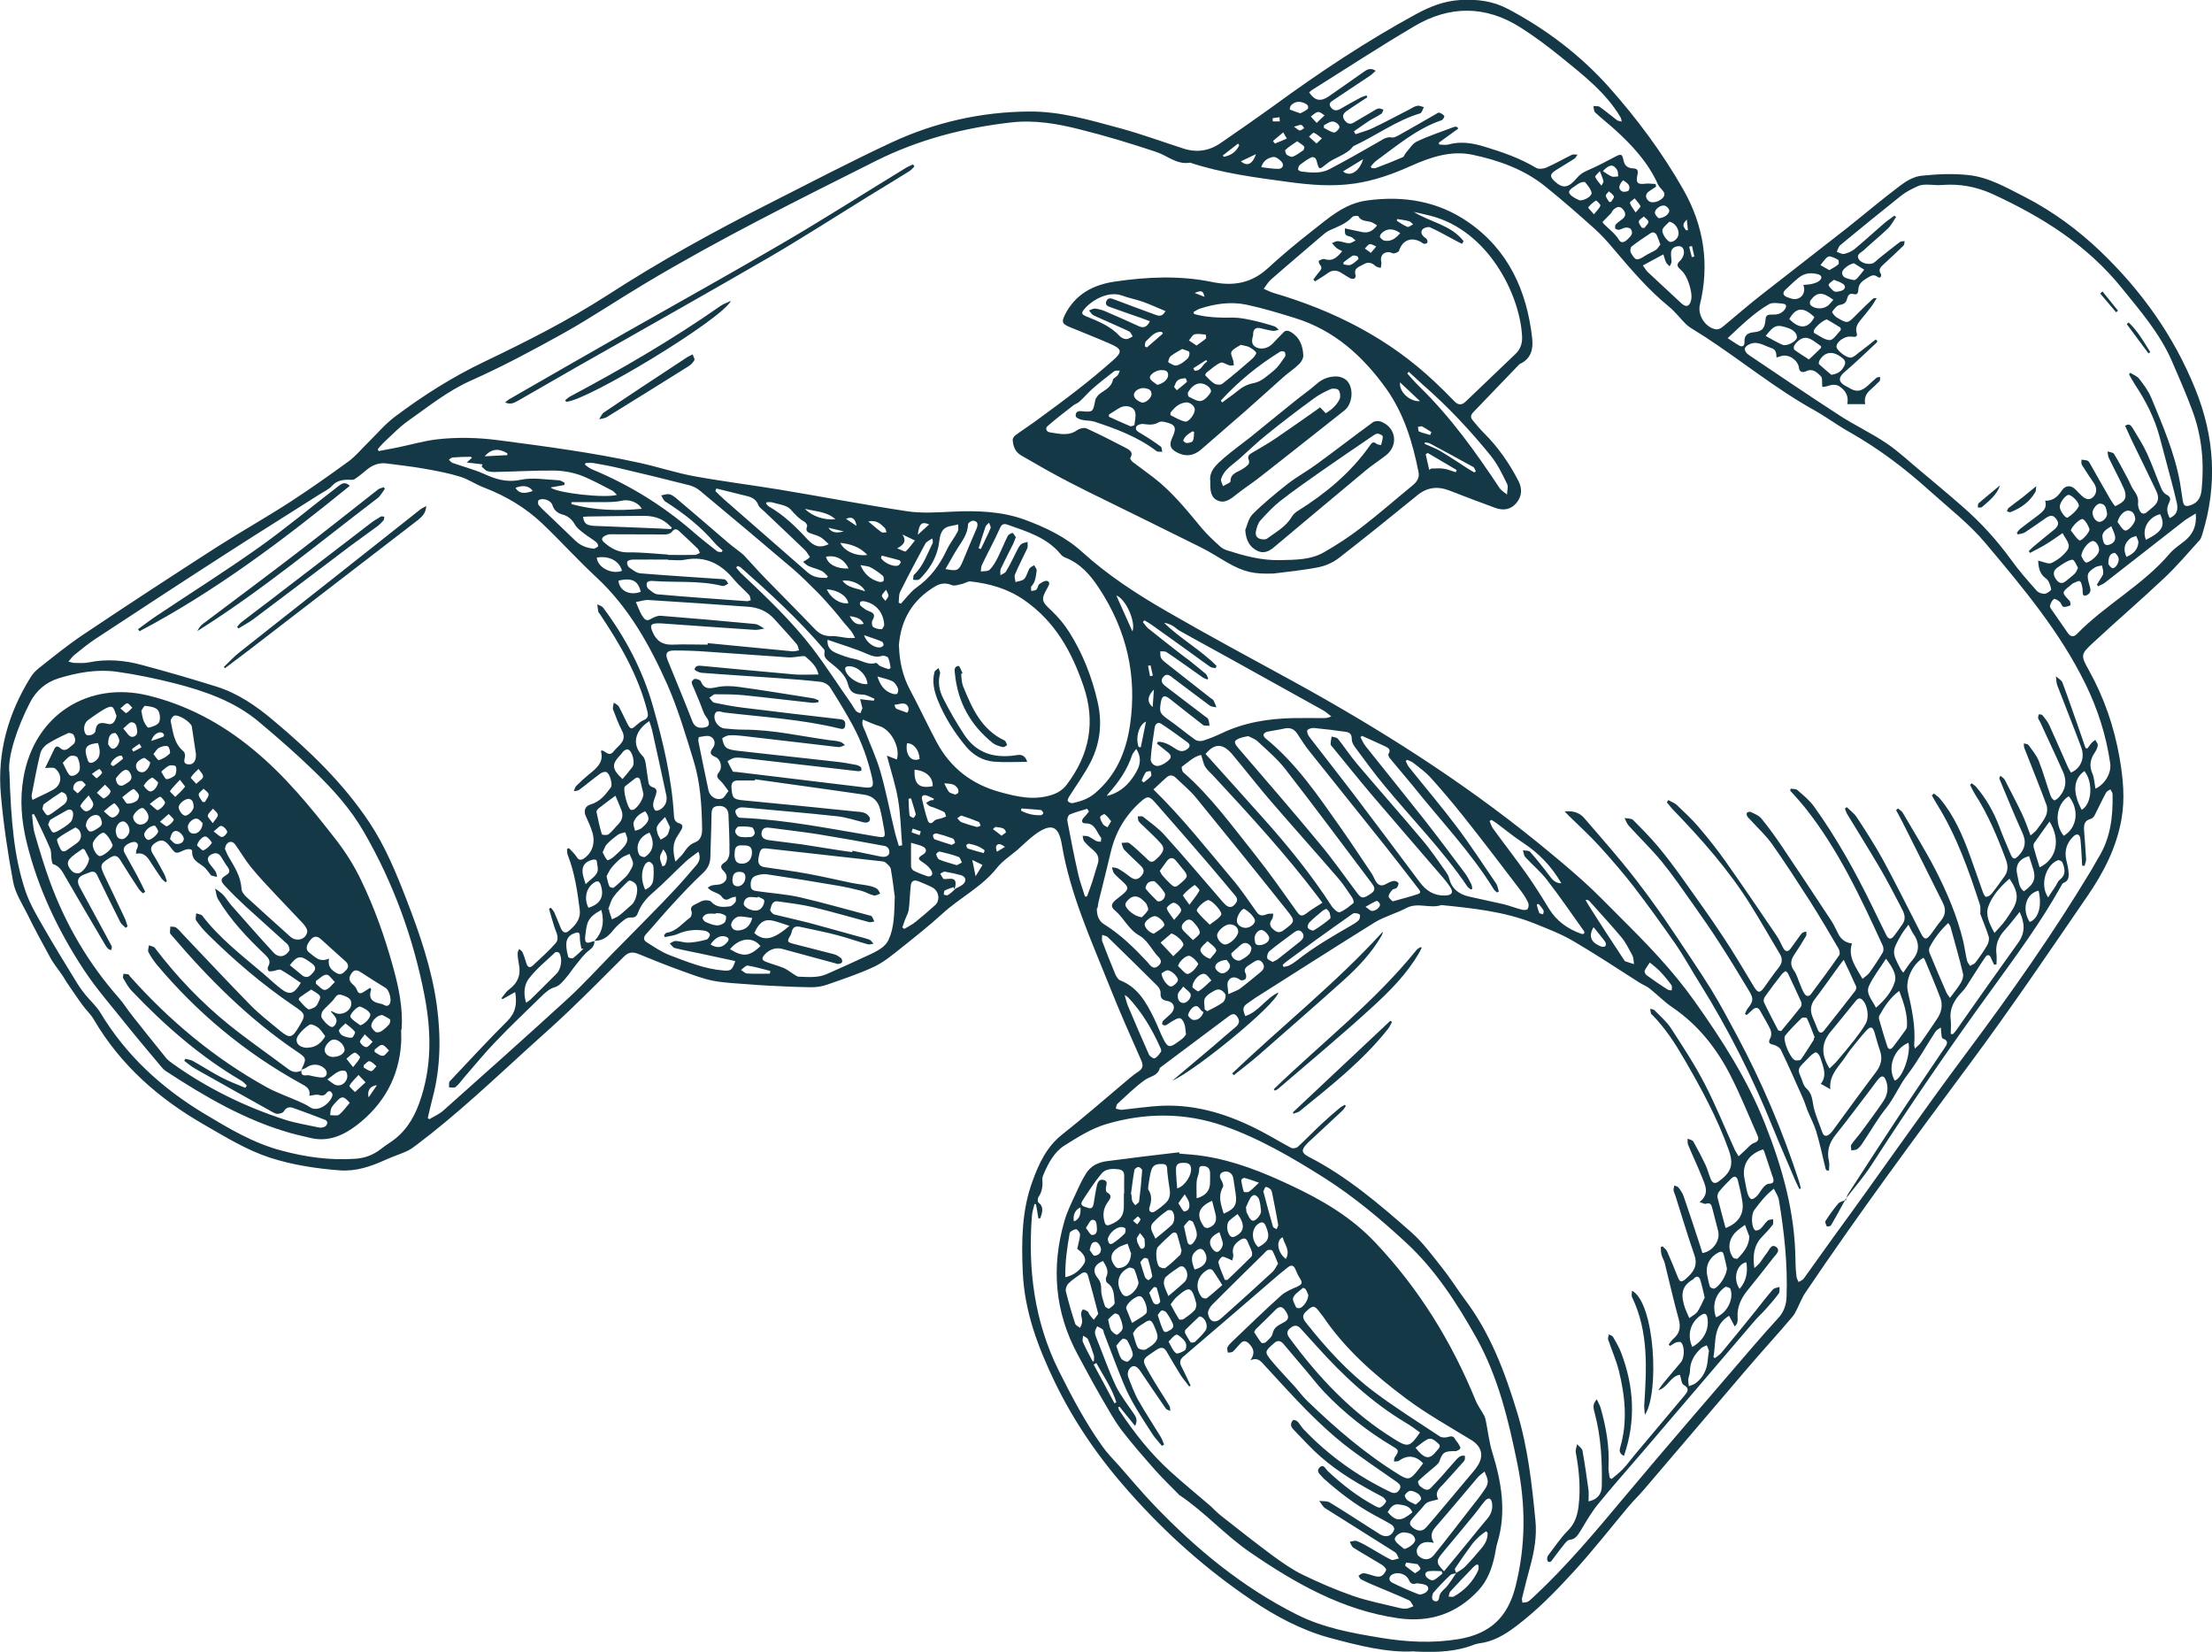
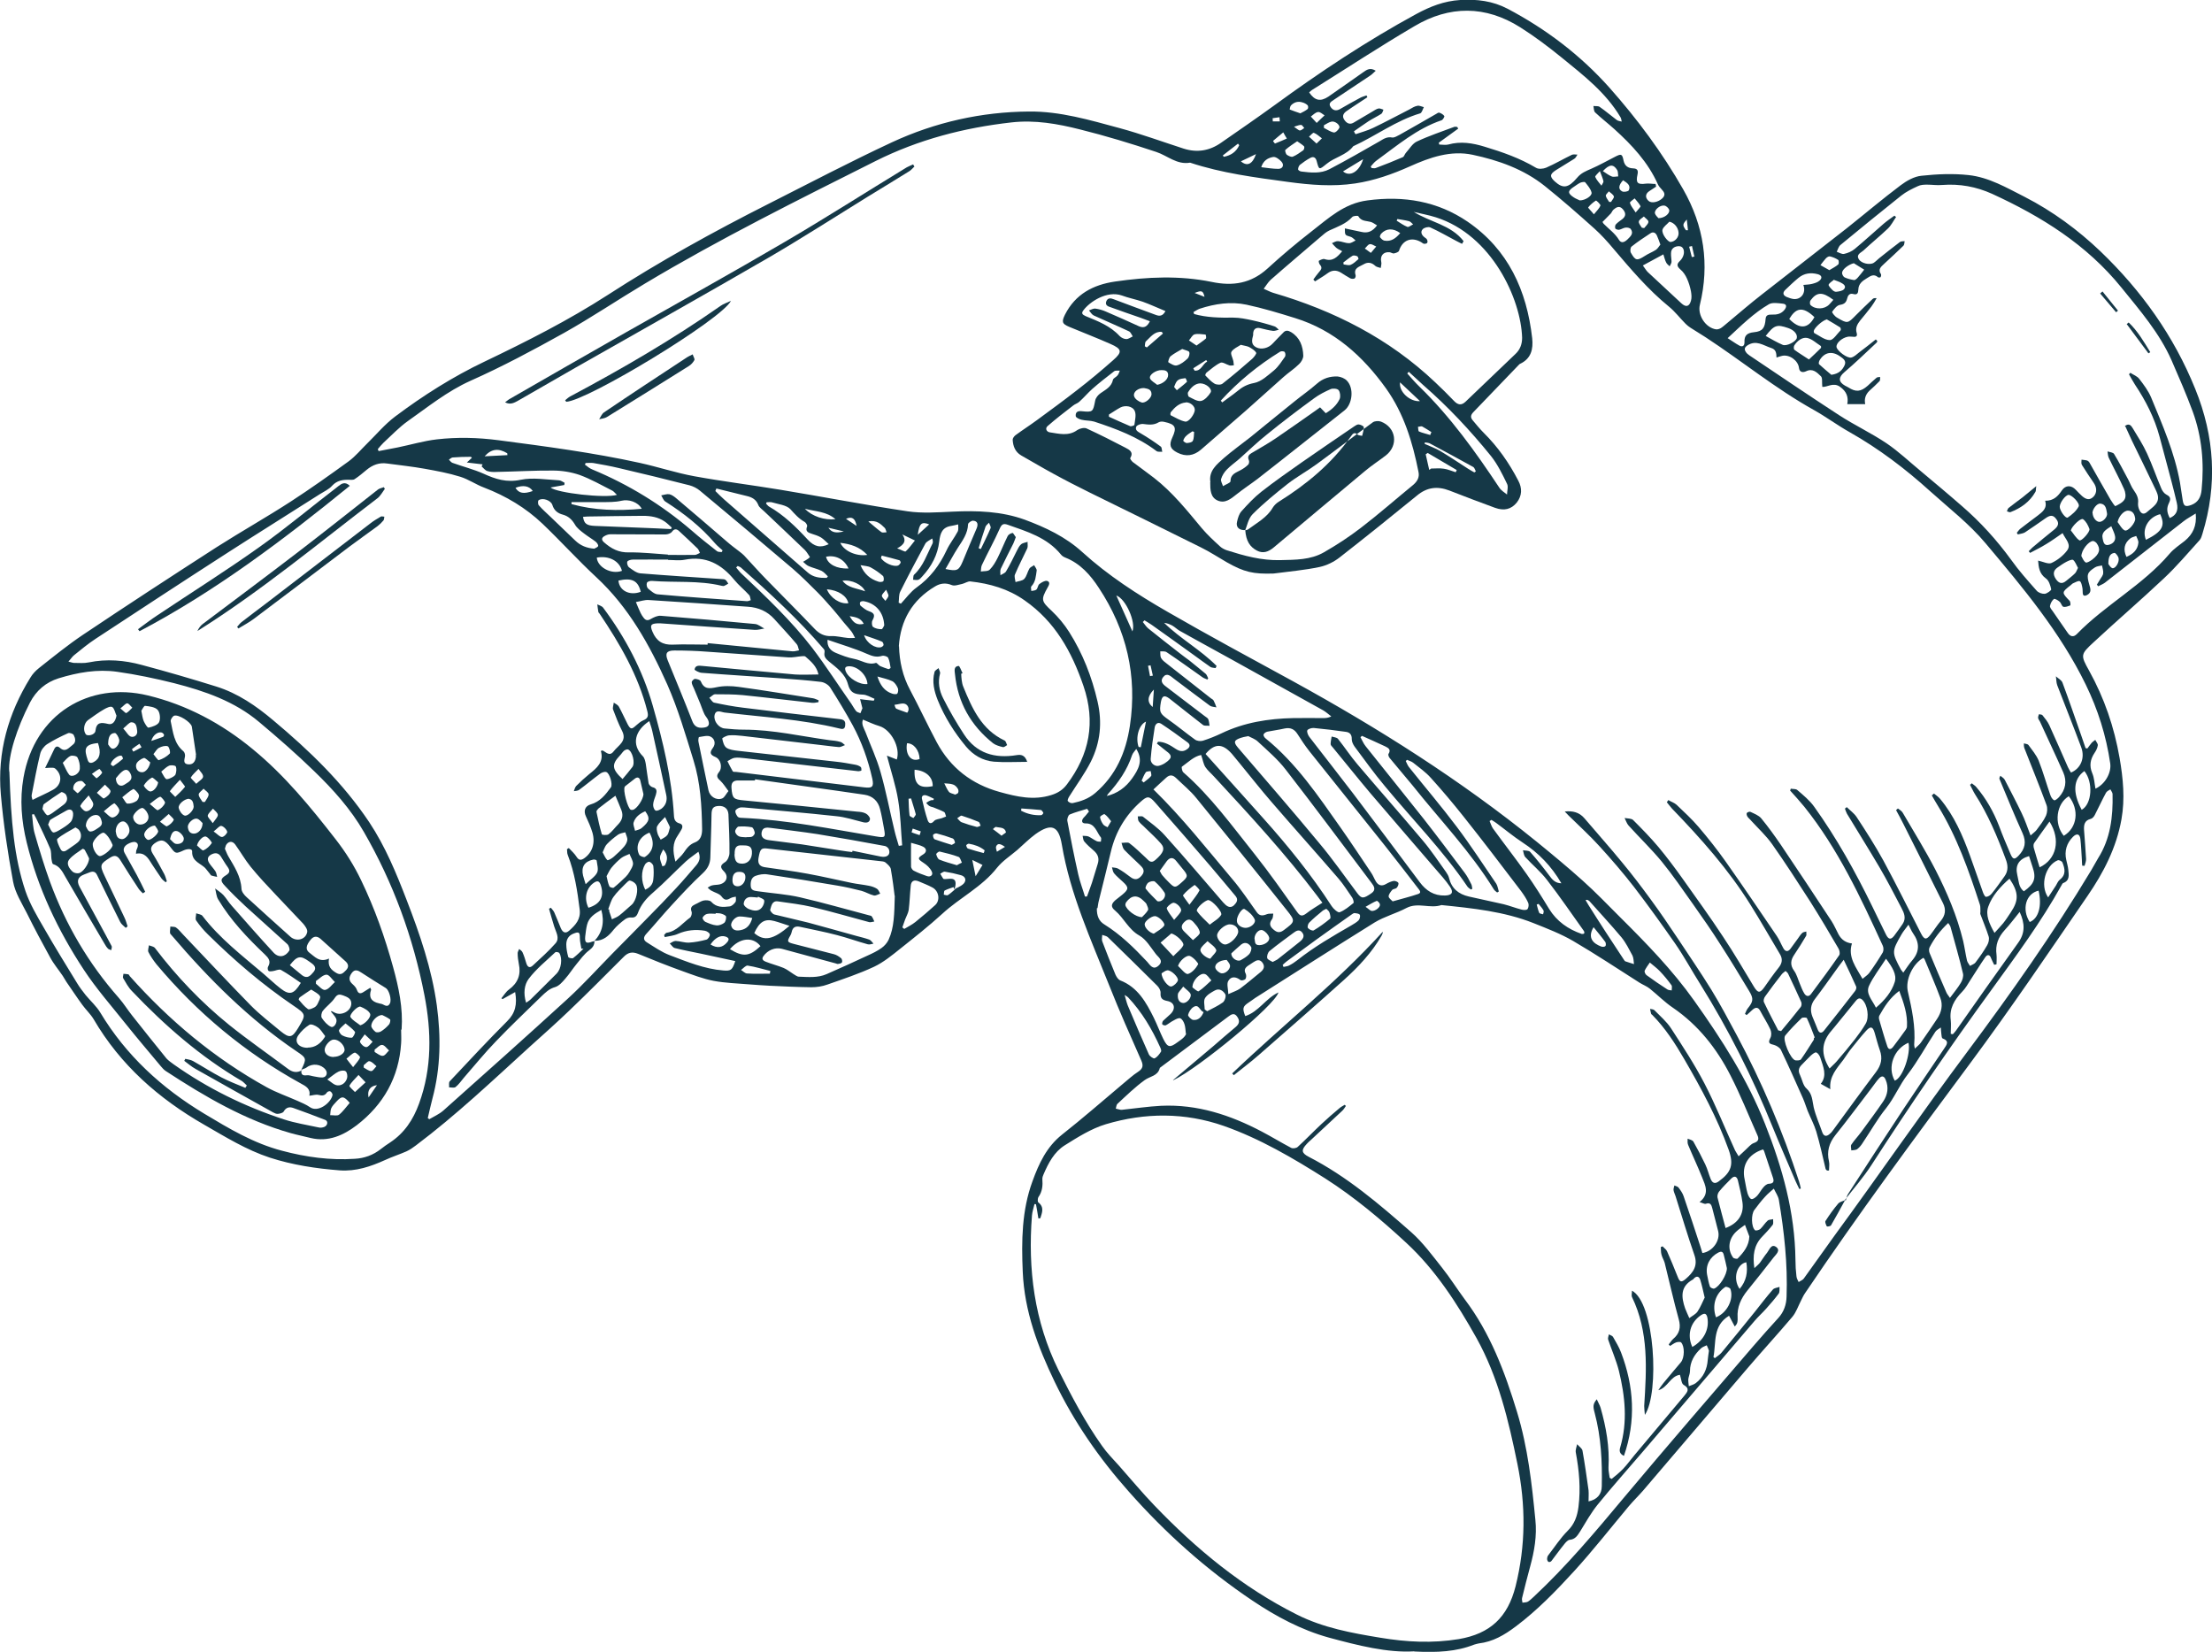
<svg xmlns="http://www.w3.org/2000/svg" id="Ebene_1" version="1.1" viewBox="0 0 131.91 98.5">
  <defs>
    <style>
      .st0 {
        fill: none;
      }

      .st1 {
        fill: #153847;
      }

      .st2 {
        clip-path: url(#clippath);
      }
    </style>
    <clipPath id="clippath">
      <rect class="st0" width="131.91" height="98.5" />
    </clipPath>
  </defs>
  <g class="st2">
    <path class="st1" d="M84.34,98.48c1.39.07,2.5.01,3.57-.41.09-.03.18-.05.27-.07.85-.1,1.53-.5,2.22-1.02,1.29-.97,2.4-2.12,3.48-3.3,1.13-1.24,2.17-2.57,3.25-3.86.27-.32.58-.62.85-.93,2.08-2.43,4.14-4.86,6.22-7.29.88-1.03,1.8-2.03,2.68-3.07.23-.27.35-.64.52-.97.08-.16.15-.32.25-.46,3.15-4.67,6.49-9.19,9.85-13.71,2.42-3.26,4.7-6.63,6.99-9.97.95-1.38,1.72-2.87,2.02-4.56.22-1.23.1-2.44-.11-3.66-.32-1.84-.91-3.57-1.82-5.21-.52-.93-.51-.97.28-1.7,1.38-1.28,2.81-2.51,4.18-3.8.76-.71,1.43-1.51,2.13-2.28.09-.1.13-.25.17-.38.9-2.93.73-5.78-.43-8.64-1.28-3.17-3.22-5.87-5.65-8.2-1.34-1.28-2.86-2.4-4.52-3.25-1.07-.54-2.13-1.17-3.35-1.3-.92-.1-1.87-.06-2.8.04-.44.04-.89.3-1.25.57-1.09.82-2.14,1.71-3.21,2.56-1.69,1.33-3.4,2.64-5.09,3.97-.68.53-1.34,1.1-2,1.65-.14.11-.26.23-.41.33-.08.05-.2.09-.29.08-.63-.09-1.12-.85-.97-1.46.59-2.42.24-4.72-.99-6.88-1.24-2.18-2.74-4.2-4.4-6.07-1.72-1.93-3.78-3.5-6.08-4.71-.88-.46-1.81-.58-2.82-.52-.97.06-1.8.39-2.63.84-2.94,1.6-5.73,3.45-8.44,5.43-1.05.76-2.12,1.5-3.19,2.24-.68.48-1.43.61-2.24.35-1.27-.41-2.52-.87-3.81-1.22-1.78-.48-3.55-1.01-5.41-.99-2.84.02-5.59.64-8.16,1.83-2.49,1.16-4.93,2.44-7.38,3.68-3.28,1.66-6.49,3.43-9.58,5.43-2.34,1.51-4.83,2.77-7.34,3.97-1.89.9-3.66,2.02-5.34,3.28-.61.46-1.11,1.06-1.66,1.6-.37.36-.7.77-1.11,1.07-1.13.82-2.27,1.63-3.44,2.39-1.45.94-2.96,1.79-4.42,2.72-2.67,1.72-5.34,3.46-7.98,5.23-.91.61-1.77,1.31-2.63,1.99-.2.16-.38.35-.51.57-1.32,2.13-1.98,4.45-1.76,6.96.15,1.74.41,3.48.73,5.2.12.66.51,1.27.82,1.88.44.89.91,1.77,1.39,2.64.21.39.5.73.75,1.1.08.12.14.24.22.36.32.46.62.92.95,1.37.21.29.49.55.67.85,1.6,2.74,3.88,4.74,6.6,6.3,1.27.73,2.51,1.5,3.91,1.96,1.36.44,2.76.65,4.17.76.96.07,1.85-.23,2.71-.62.41-.19.85-.33,1.26-.51.2-.09.39-.22.56-.35,2.41-1.81,4.59-3.88,6.81-5.9.79-.71,1.59-1.42,2.36-2.16,1.09-1.04,2.15-2.11,3.22-3.18.26-.27.51-.34.88-.19.87.36,1.75.71,2.64,1.03.61.22,1.23.46,1.86.58.7.13,1.42.15,2.14.21.4.03.8.06,1.2.08.83.04,1.65.08,2.48.09.32,0,.66-.05.96-.16.94-.33,1.88-.64,2.78-1.06.57-.27,1.08-.69,1.58-1.09.84-.67,1.69-1.34,2.48-2.06,1.05-.97,2.38-1.61,3.28-2.76.33-.41.8-.71,1.21-1.06.36-.32.7-.66,1.08-.94.94-.67,1.38-.51,1.57.62.5,2.98,1.75,5.7,2.85,8.46.59,1.49,1.24,2.95,1.89,4.42.13.3.1.48-.19.67-.33.21-.62.49-.93.74-1.2,1.01-2.38,2.04-3.61,3.01-.92.73-1.38,1.73-1.76,2.78-.64,1.74-.66,3.55-.58,5.4.1,2.36.91,4.49,1.9,6.55,1.15,2.39,2.65,4.56,4.42,6.55,2.19,2.48,4.63,4.66,7.37,6.5,1.41.95,2.93,1.76,4.56,2.21,1.74.47,3.51.92,5.1.82M35.48,56.1c.51,0,.83-.3,1.12-.67.19-.23.43-.43.67-.61.09-.07.24-.12.35-.11.24.03.35-.08.42-.27.18-.49.5-.87.91-1.22.68-.59,1.3-1.25,1.96-1.86.22-.2.48-.37.74-.57.16.39.03.62-.15.83-.38.44-.76.89-1.15,1.31-.57.61-1.15,1.22-1.74,1.81-.69.71-1.4,1.42-2.09,2.12-.89.91-1.74,1.85-2.68,2.71-2.45,2.24-4.93,4.45-7.41,6.66-.24.21-.56.35-.83.51-.03-.02-.06-.05-.09-.07.09-.39.18-.78.28-1.17.49-1.83.51-3.68.26-5.54-.3-2.18-1.01-4.25-1.8-6.29-.62-1.61-1.27-3.19-2.23-4.64-1.57-2.35-3.58-4.28-5.73-6.08-1.02-.86-2.11-1.61-3.39-2.01-1.47-.46-2.95-.89-4.45-1.29-1.03-.28-2.09-.37-3.16-.15-.28.06-.58.03-.87.03-.09,0-.17-.04-.34-.08.15-.16.23-.3.35-.39.41-.33.82-.67,1.26-.96,2.65-1.74,5.3-3.48,7.96-5.19,1.8-1.16,3.62-2.29,5.42-3.44.25-.16.55-.29.74-.51.29-.31.63-.36,1.01-.35.11,0,.25.02.33-.04.25-.16.48-.36.71-.55.36-.3.76-.45,1.23-.38.74.1,1.49.18,2.22.31.72.13,1.44.26,2.14.48.49.15.94.47,1.43.65,1.3.5,2.47,1.2,3.47,2.15,1.09,1.04,2.11,2.17,3.21,3.19,1.93,1.79,3.18,4.04,4.23,6.39.64,1.45,1.09,2.99,1.56,4.51.42,1.34.5,2.73.52,4.13,0,.33-.08.65-.42.78-.33.12-.5.36-.68.62-.12.18-.3.32-.49.53-.17-.62-.18-1.11.14-1.56.08-.12.15-.24.22-.36.09-.16.07-.31-.12-.36-.25-.07-.32-.23-.33-.47-.13-2.24-.65-4.4-1.26-6.54-.61-2.14-1.64-4.08-2.96-5.85-.07-.1-.23-.14-.35-.2.02.14.03.29.06.44,0,.04.05.08.08.12,1.21,1.8,2.3,3.67,2.84,5.8.07.27.06.43-.23.55-.17.07-.31.2-.45.32-.25.23-.32.23-.49-.08-.18-.35-.34-.72-.53-1.06-.06-.1-.19-.16-.3-.23-.01.14-.08.3-.04.41.16.42.32.85.53,1.26.33.63-.22.87-.5,1.24-.25.32-.45.03-.66-.06-.01,0-.04.01-.1.03.2.66-.24,1.02-.69,1.38-.27.22-.53.46-.78.71-.07.08-.1.2-.14.31.11-.02.25-.02.33-.09.41-.3.81-.64,1.22-.94.1-.08.28-.15.39-.11.2.07.39.74.27.91-.32.44-.65.86-1.21,1.02-.34.1-.43.39-.28.71.15.32.29.64.39.97.18.63-.01,1.19-.49,1.53-.19.13-.32.13-.46-.09-.12-.19-.3-.35-.46-.52-.04.02-.07.04-.11.07.02.12,0,.24.05.35.41,1.05.57,2.14.71,3.25.07.58-.25.92-.62,1.25-.22.2-.39.13-.51-.15-.13-.31-.25-.63-.39-.94-.05-.1-.13-.18-.2-.27-.04.02-.07.04-.11.06.1.35.2.71.31,1.06.1.33.35.69.08,1-.41.47-.89.89-1.35,1.32-.2.19-.33.09-.4-.15-.06-.21-.13-.43-.22-.63-.03-.08-.13-.14-.2-.2-.03.09-.1.18-.09.26,0,.21.03.42.07.63.14.64-.06,1.14-.59,1.53-.18.13-.3.34-.45.52.02.02.05.03.07.05.24-.13.48-.27.75-.42.13.73.01,1.26-.48,1.74-1.17,1.17-2.29,2.38-3.42,3.58-.07.07-.03.24-.04.36.13,0,.31.05.39-.02.19-.15.33-.36.49-.55.64-.73,1.25-1.49,1.92-2.18.87-.91,1.79-1.78,2.69-2.66.25-.24.48-.47.84-.57.23-.07.43-.3.6-.5.24-.27.44-.59.67-.87.23-.28.45-.59.74-.81.21-.16.33-.3.33-.56-.04.01-.09.02-.13.03-.36.14-.46.07-.42-.32.03-.23.05-.46.11-.69.11-.44.46-.66.85-.88.2.74.06,1.35-.42,1.86M110.02,71.55c.53-.69,1.1-1.34,1.57-2.06,2.3-3.56,4.69-7.06,7.18-10.48,1.46-2.02,2.95-4.03,4.16-6.21.03-.05.06-.12.1-.14.41-.15.34-.48.31-.8-.02-.2-.08-.39-.12-.58-.12-.53.02-1,.4-1.38.22-.22.4-.18.44.12.05.41.06.83.09,1.25,0,.12.01.23.02.35.05,0,.09.01.14.01.04-.14.1-.28.09-.42-.03-.57-.08-1.14-.12-1.71-.02-.32.03-.58.4-.67.09-.02.19-.13.24-.23.23-.44.43-.89.67-1.33.05-.09.17-.14.26-.2.04.09.13.19.13.28.03,1.35-.12,2.66-.87,3.84-.14.23-.26.47-.4.7-2.26,3.76-4.78,7.33-7.4,10.84-2.7,3.61-5.25,7.32-7.91,10.95-.62.85-1.22,1.72-1.84,2.57-.07.09-.2.13-.3.2-.05-.11-.12-.22-.13-.34-.04-.32-.06-.65-.06-.98-.03-2.83-.78-5.5-1.81-8.1-1.05-2.66-2.58-5.04-4.23-7.36-1.3-1.83-2.86-3.43-4.44-5-.72-.72-1.44-1.47-2.2-2.15-.89-.8-1.81-1.56-2.73-2.31-4.54-3.68-9.46-6.79-14.58-9.6-2.49-1.36-5-2.71-7.46-4.13-1.79-1.03-3.54-2.16-5.08-3.56-1-.91-2.19-1.47-3.43-1.93-1.38-.5-2.83-.55-4.3-.48-.89.04-1.81.11-2.69-.02-2.54-.38-5.07-.87-7.61-1.29-1.7-.28-3.4-.49-5.1-.8-1.1-.2-2.17-.56-3.27-.8-2.78-.61-5.6-.98-8.42-1.35-1.23-.16-2.45-.19-3.67-.05-.78.09-1.55.32-2.33.48-.38.08-.76.14-1.14.22-.02-.04-.04-.08-.05-.12.11-.13.22-.26.34-.38.48-.44.93-.92,1.45-1.29,1.21-.85,2.35-1.78,3.73-2.4,1.91-.85,3.76-1.84,5.59-2.86,1.64-.92,3.21-1.98,4.82-2.94,4.46-2.67,9.12-4.98,13.76-7.31,2.56-1.28,5.26-1.98,8.09-2.3,1.4-.16,2.76.08,4.1.42,1.53.38,3.04.84,4.54,1.34.67.22,1.23.78,2.02.64,1.9.63,3.87.88,5.85,1.15,1.33.18,2.65.29,3.99.09,1.14-.17,2.22-.55,3.27-1.02,1.18-.53,2.43-.97,3.74-.69,1.55.33,3.05.86,4.31,1.87,1.01.81,1.99,1.67,2.96,2.54.41.37.78.78,1.13,1.2,1.03,1.21,2.06,2.43,3.3,3.44.37.3.66.69,1,1.03.09.09.19.17.3.24.29.19.6.37.89.56,2.17,1.42,4.18,3.07,6.46,4.34.73.41,1.4.91,2.13,1.32,1.75.99,3.33,2.19,4.81,3.53,1.12,1.01,2.32,1.93,3.3,3.1,2.22,2.64,4.44,5.28,5.97,8.42.73,1.5,1.22,3.05,1.46,4.7.08.56-.3,1.24-.88,1.51-.06-.32-.07-.64-.19-.92-.19-.45-.12-.83.14-1.22.09-.13.17-.29.19-.45.01-.1-.1-.21-.15-.32-.07.06-.16.11-.22.18-.09.11-.17.22-.25.33-.04,0-.08-.01-.11-.02-.08-.23-.15-.45-.23-.67-.38-1.08-.75-2.17-1.15-3.24-.06-.15-.26-.25-.39-.37.03.18.02.37.08.53.47,1.23.97,2.46,1.43,3.7.24.64-.03,1.27-.61,1.51-.06-.1-.13-.21-.18-.32-.37-.83-.73-1.67-1.11-2.5-.1-.22-.26-.41-.41-.6-.04-.05-.14-.04-.21-.06-.02.07-.06.15-.05.22.01.08.07.14.11.22.46,1.01.94,2.01,1.39,3.03.23.53.14,1.03-.25,1.47-.08.09-.24.22-.29.19-.11-.05-.19-.19-.23-.31-.24-.68-.43-1.38-.7-2.06-.14-.33-.39-.63-.61-.93-.05-.06-.18-.06-.27-.09,0,.09,0,.2.03.28.44,1.13.9,2.25,1.32,3.39.07.19.05.45-.03.64-.14.31-.36.58-.56.85-.08.11-.21.19-.36.33-.19-.49-.33-.92-.53-1.33-.32-.67-.67-1.33-1.01-1.99-.05-.1-.17-.16-.26-.24-.06.11-.07.16-.05.2.45,1.08.89,2.16,1.37,3.22.24.53.15.94-.23,1.34-.24.25-.34.24-.48-.08-.24-.56-.48-1.12-.69-1.69-.33-.85-.77-1.63-1.36-2.32-.07-.09-.18-.14-.26-.22-.04.03-.07.06-.11.09.1.18.18.37.29.55.78,1.21,1.33,2.52,1.83,3.86.14.35.18.71-.06,1.04-.25.35-.5.71-.77,1.04-.08.1-.22.19-.34.19-.06,0-.15-.18-.19-.3-.26-.72-.5-1.44-.76-2.15-.44-1.21-.95-2.4-1.79-3.4-.1-.12-.24-.21-.36-.31-.04.03-.09.07-.13.11.12.21.24.42.37.63,1.13,1.84,1.84,3.86,2.5,5.89.04.13.02.28.03.41,0,.06-.02.12,0,.16.16.44.35.87.49,1.32.05.16,0,.38-.09.53-.2.35-.44.69-.69,1.02-.07.1-.22.14-.33.21-.06-.11-.15-.2-.18-.32-.09-.39-.14-.78-.23-1.17-.36-1.49-.96-2.89-1.65-4.24-.6-1.16-1.29-2.27-1.95-3.4-.06-.11-.19-.18-.29-.26-.04.03-.07.06-.11.1.15.28.31.56.45.85.79,1.56,1.57,3.14,2.35,4.7.19.38.14.72-.13,1.05-.22.26-.4.55-.61.82-.25.33-.38.31-.57-.06-.75-1.46-1.47-2.92-2.25-4.36-.49-.89-1.04-1.75-1.6-2.6-.15-.22-.39-.39-.58-.58-.04.03-.08.06-.11.09.04.1.07.21.12.3.64,1.06,1.3,2.11,1.93,3.18.47.8.89,1.62,1.32,2.44.16.3.3.62.07.96-.16.24-.34.48-.51.71-.19.24-.33.21-.47-.06-.28-.56-.55-1.13-.83-1.7-1.01-2.07-2.12-4.07-3.46-5.94-.27-.38-.65-.69-1.01-1-.09-.08-.26-.05-.39-.08-.01.04-.02.08-.04.11.29.32.58.64.85.97,2.01,2.51,3.35,5.39,4.68,8.29.05.11.05.29,0,.39-.25.42-.52.83-.81,1.23-.1.13-.25.22-.4.35-.39-.69-.89-1.3-.63-2.11q-.54-.06-.8-.54c-.14-.26-.25-.53-.41-.78-1-1.52-2.01-3.05-3.03-4.56-.37-.54-.75-1.07-1.17-1.58-.15-.18-.42-.28-.65-.39-.05-.02-.17.02-.21.07-.03.05,0,.16.04.22.06.09.15.15.21.23.43.47.9.9,1.26,1.41.79,1.12,1.53,2.27,2.27,3.42.58.92,1.14,1.86,1.68,2.79.07.11.11.32.05.41-.54.78-1.1,1.54-1.67,2.3-.14.2-.31.16-.42-.03-.11-.18-.18-.38-.26-.57-.11-.26-.18-.55-.34-.77-.25-.34-.21-.64.01-.96.25-.37.48-.74.71-1.13.03-.06,0-.17.01-.25-.08.02-.19.03-.24.08-.11.1-.19.24-.28.36-.15.19-.28.4-.43.59-.16.21-.32.16-.43-.05-.13-.23-.23-.49-.38-.71-1.01-1.49-2.02-2.98-3.05-4.44-.5-.71-1.05-1.4-1.62-2.07-.4-.47-.86-.89-1.31-1.32-.13-.12-.33-.18-.49-.28-.03.04-.06.09-.09.13.1.12.2.26.31.38,1.72,1.78,3.36,3.62,4.67,5.72.61.97,1.17,1.97,1.76,2.95.18.29.14.55-.07.81-.31.39-.59.79-.87,1.19-.25.34-.37.33-.6-.04-.6-.99-1.19-2.01-1.84-2.98-.78-1.19-1.62-2.34-2.44-3.5-.45-.63-.92-1.26-1.42-1.86-.47-.56-.99-1.09-1.51-1.61-.1-.1-.33-.09-.51-.12.08.15.13.33.24.45.65.72,1.35,1.39,1.97,2.14.67.82,1.27,1.7,1.88,2.56.56.79,1.11,1.58,1.63,2.4.59.91,1.15,1.84,1.71,2.77.28.46.24.63-.09,1.04-.07.09-.11.21-.16.32.03.02.07.05.1.07.11-.1.22-.19.32-.29.19-.18.36-.22.5.06.19.36.42.71.59,1.08.07.15.08.38,0,.52-.16.3-.04.35.22.41.15.04.34.16.41.29.46.96.89,1.93,1.32,2.9.11.25.18.5.28.75.17.41.38.8.51,1.22.22.74.38,1.49.56,2.24.01.03.06.06.08.09.04,0,.08,0,.12,0,0-.18.04-.37,0-.54-.14-.59,0-1.09.38-1.57.74-.92,1.44-1.87,2.16-2.81.15-.19.28-.4.45-.58.16-.17.3-.14.39.09.19.45.12.89-.14,1.28-.42.62-.87,1.22-1.31,1.82-.19.26-.42.5-.6.77-.05.08,0,.23,0,.34.12-.02.27-.01.36-.08.14-.11.25-.25.34-.4.46-.68.86-1.4,1.37-2.03.51-.64.8-1.39,1.3-2.03.61-.8,1.09-1.69,1.64-2.53.07-.11.22-.18.33-.26.01.13.01.25.03.38.01.09.02.25.07.27.43.16.25.38.09.62-.81,1.2-1.63,2.4-2.43,3.61-1.11,1.68-2.21,3.37-3.3,5.06-.07.11-.09.25-.13.38h-.01ZM69.98,64.41c1.49-.72,6.04-4.45,6.26-5.23-.75.34-1.17,1.15-1.98,1.41-.18-.46-.15-.57.19-.8.14-.09.27-.19.4-.28,2.37-1.5,4.74-3.02,7.12-4.5.59-.36,1.29-.54,1.91-.87.68-.35,1.4.06,2.08-.17,1.86.19,3.74.38,5.5,1.08.8.32,1.61.63,2.35,1.06,1.35.79,2.66,1.66,3.98,2.5.2.12.43.21.6.35.46.37.88.8,1.37,1.13,1.52,1.04,2.62,2.44,3.44,4.05.59,1.15,1.07,2.36,1.6,3.55.1.22.08.37-.21.47-.18.06-.32.25-.48.39-.13.12-.26.25-.43.4-.09-.16-.16-.25-.21-.35-.61-1.33-1.15-2.69-1.82-3.98-.59-1.14-1.3-2.22-2-3.3-.26-.4-.65-.73-.99-1.08-.06-.06-.18-.06-.26-.08.02.09.03.19.06.28,0,.03.04.06.07.08.77.78,1.36,1.69,1.91,2.64,1.01,1.74,1.97,3.51,2.65,5.41.31.88.16,1.33-.6,1.88-.22.16-.37.1-.47-.13-.12-.29-.19-.6-.33-.89-.22-.46-.46-.92-.71-1.36-.06-.09-.22-.12-.34-.17,0,.12-.02.26.03.37.27.65.57,1.28.83,1.93.19.48.47.99-.15,1.48.2.06.3.13.38.1.27-.09.33.07.38.27.11.45.24.9.35,1.36.14.56-.32,1.22-.94,1.31-.04-.12-.07-.24-.11-.36-.33-1.01-.66-2.02-1.01-3.03-.06-.18-.18-.35-.3-.51-.05-.07-.16-.09-.25-.13-.02.09-.06.19-.05.28.02.12.08.24.12.36.37,1.17.72,2.35,1.12,3.5.23.65-.07,1.05-.51,1.43-.27.23-.36.2-.49-.14-.2-.51-.41-1.01-.63-1.51-.05-.11-.18-.19-.26-.29-.04.02-.07.03-.11.04.01.15,0,.31.04.45.04.17.14.32.19.49.28,1.12.53,2.25.84,3.37.14.5.04.86-.34,1.18-.1.09-.17.22-.26.32.02.03.05.06.08.09.12-.07.23-.16.36-.21.09-.03.25-.05.3,0,.22.23.21.91-.01,1.18-.34.41-.7.82-1.04,1.24-.11.14-.21.28-.31.43.56-.15.72-.84,1.29-.92.08.24.09.53.22.6.39.22.23.42.05.64-.99,1.18-1.99,2.37-2.98,3.55-.23.27-.43.56-.68.82-.21.22-.45.41-.68.6-.04-.02-.08-.04-.12-.07-.02-.2-.08-.41-.07-.61.07-1.22-.14-2.4-.47-3.56-.05-.17-.15-.32-.23-.51-.22.28-.24.4-.12.83.38,1.43.45,2.89.42,4.35,0,.49-.29.81-.79.91,0-.23.02-.45,0-.67-.11-.78-.22-1.57-.36-2.35-.02-.14-.21-.26-.32-.39-.03.16-.11.34-.08.49.2,1.08.3,2.15.16,3.25-.07.54-.23,1.02-.65,1.43-.43.43-.77.96-1.15,1.45-.05.06-.07.15-.07.23,0,.06.04.15.09.17.04.02.14-.01.17-.06.26-.34.51-.69.78-1.02.08-.1.2-.23.31-.24.33-.03.46-.25.62-.5.33-.54.64-1.09,1.03-1.58.9-1.11,1.85-2.17,2.78-3.26,2.2-2.57,4.39-5.14,6.59-7.71.22-.26.47-.48.7-.74.26-.29.51-.58.74-.89.07-.1.04-.26.05-.4-.14.05-.32.06-.4.16-.37.42-.71.87-1.06,1.31-.66.82-1.33,1.64-2,2.45-.11.13-.26.22-.4.33-.03-.02-.06-.05-.08-.07.17-.86-.06-1.86.93-2.46.12.23.23.44.34.64.11-.11.15-.2.16-.28.01-.08.02-.16.01-.25-.04-.62.2-1.14.58-1.61.53-.65,1.05-1.31,1.57-1.98.14-.18.43-.41.15-.62-.29-.21-.4.16-.54.34-.16.19-.28.4-.43.6-.08.1-.18.18-.33.32-.11-.75-.03-1.36.46-1.87.22-.23.44-.46.63-.71.06-.08.02-.23.03-.34-.11.03-.26.02-.33.09-.16.14-.28.35-.44.5-.07.06-.26.11-.31.07-.23-.2-.24-.95-.04-1.21.2-.27.41-.54.64-.79.16-.18.34-.32.52-.48.1.22.26.44.3.67.32,1.91.53,3.82.46,5.76-.01.48-.16.92-.49,1.28-.51.56-1.02,1.13-1.51,1.7-2.57,2.99-5.15,5.97-7.68,8.99-1.72,2.06-3.44,4.11-5.4,5.94-.11.1-.22.21-.35.29-.09.05-.22.04-.32.06-.01-.1-.05-.2-.02-.29.15-.62.31-1.25.48-1.87.25-.91.41-1.84.31-2.78-.21-2.16-.45-4.32-1.09-6.42-.73-2.4-1.6-4.72-3.13-6.74-.46-.62-.87-1.28-1.35-1.88-.58-.73-1.14-1.5-1.83-2.11-1.91-1.68-3.84-3.33-6.12-4.5-.44-.23-.45-.41-.11-.77.07-.08.15-.15.23-.22.62-.58,1.25-1.16,1.88-1.75.09-.08.15-.19.22-.29-.02-.02-.05-.05-.07-.07-.11.07-.22.12-.31.2-.37.31-.73.62-1.08.95-.48.45-.93.92-1.41,1.36-.08.08-.29.11-.39.06-.59-.31-1.16-.66-1.75-.97-1.88-.99-3.85-1.64-6.01-1.54-.78.04-1.56.16-2.34.24-.11.01-.24-.05-.36-.07.03-.09.03-.22.09-.28.53-.49,1.05-1,1.63-1.42.31-.23.78-.24.9-.71,0-.03.05-.05.07-.07,1.34-1,2.68-2.01,4.02-3.01.17-.13.36-.25.53.01.17.24.13.42-.09.61-.45.37-.89.76-1.33,1.14-.8.68-1.6,1.35-2.41,2.03M126.75,25.44c.13.29.26.57.39.85.43.88.86,1.76,1.28,2.64.08.18.18.35.24.54.16.54-.29.76-.6,1.04-.22.21-.39.12-.49-.12-.05-.11-.08-.25-.07-.38.04-.3-.08-.53-.25-.77-.15-.2-.23-.45-.35-.67-.27-.5-.53-1.01-.83-1.5-.05-.09-.25-.11-.39-.15.02.12.02.26.07.37.3.63.64,1.25.92,1.88.08.18.12.45.03.6-.1.19-.35.31-.55.41-.03.02-.21-.25-.3-.4-.42-.72-.83-1.46-1.24-2.18-.03-.06-.09-.12-.15-.14-.11-.03-.22-.03-.33-.05,0,.1-.03.23.02.31.23.37.47.73.71,1.08.19.28.19.58,0,.8-.25.27-.48.17-.7-.02-.13-.12-.25-.24-.37-.37-.27-.29-.61-.29-.83.03-.23.34-.49.63-1,.62.14.46-.17.67-.45.89-.34.26-.69.51-1.03.78-.08.06-.14.16-.21.24.02.03.04.07.06.1.14-.04.3-.05.42-.12.41-.27.81-.55,1.21-.83.3-.22.48-.22.66.03.2.25.11.44-.12.63-.44.35-.87.71-1.3,1.07-.08.07-.14.15-.22.22.03.03.06.07.08.1.32-.17.65-.33.97-.53.32-.19.63-.42.97-.65.18.38.55.68.26,1.05-.23.3-.57.57-.92.73-.19.09-.51-.08-.8-.14.03.38.06.77.46,1.06.18.12.27.41.32.65.02.06-.25.26-.39.27-.16.01-.38-.07-.48-.19-.53-.6-1.06-1.19-1.52-1.84-.86-1.18-1.83-2.25-2.93-3.2-.81-.71-1.63-1.39-2.45-2.08-.68-.56-1.32-1.17-2.04-1.66-.92-.62-1.93-1.09-2.85-1.69-1.8-1.17-3.57-2.37-5.34-3.56-.09-.06-.17-.13-.22-.22-.09-.15-.07-.25.1-.37.53-.35.95,0,1.42.15.3.09.31.32.32.57.13-.04.23-.08.33-.1.44-.1.96.28,1.01.72.03.26.23.29.42.2.41-.2.66.08.89.3.1.1.05.35.08.63.29.03.65-.29,1.05-.01.4.28.52.62.44,1.04h1.07q-.1-.46.25-.8c.21-.19.42-.38.61-.58.04-.05.02-.16.03-.24-.07.01-.17,0-.22.05-.18.15-.35.31-.52.47-.42.37-.71.39-1.16.1-.06-.04-.12-.06-.19-.1-.41-.23-.4-.5-.05-.8.67-.57,1.29-1.17,1.93-1.77.03-.02.03-.07.04-.1-.03-.03-.06-.06-.09-.09-.33.26-.66.53-1,.78-.14.11-.29.26-.46.3-.25.06-.84-.4-.88-.62-.04-.23.31-.55.67-.62.1-.02.21,0,.31,0,.18.03.28-.03.22-.23-.09-.3.04-.52.21-.74.22-.27.45-.54.66-.82.12-.16.22-.33.32-.51-.12-.01-.19,0-.24.05-.33.31-.66.63-.98.95-.51.52-.51.53-1.14.16-.13-.07-.32-.31-.29-.35.12-.17.28-.38.46-.41.25-.04.37-.13.43-.37.04-.18.14-.34.36-.28.25.07.3-.05.31-.27.01-.33.24-.51.51-.67.21-.13.41-.28.66-.06.03.03.14.02.15,0,.04-.05.05-.14.03-.18-.2-.29,0-.44.19-.62.39-.36.77-.71,1.15-1.08.06-.06.05-.18.07-.27-.09.01-.21,0-.28.05-.42.32-.83.64-1.24.97-.11.09-.2.19-.32.27-.23.15-.74.04-.89-.21-.18-.29.13-.39.27-.52.48-.45.99-.86,1.46-1.31.2-.19.33-.46.49-.69-.04-.03-.07-.05-.1-.08-.22.16-.44.31-.64.48-.58.5-1.13,1.01-1.72,1.5-.18.15-.41.25-.64.3-.13.03-.3-.08-.44-.13.07-.13.11-.31.22-.4,1.2-.99,2.4-1.97,3.62-2.94.3-.24.65-.41,1-.57.16-.08.36-.09.54-.09.3,0,.61.05.91.02,1.04-.08,2.03.1,2.98.53,2.94,1.35,5.64,3.03,7.71,5.59,1.11,1.37,2.27,2.71,2.99,4.34.44,1.01.88,2.02,1.26,3.05.55,1.51.69,3.07.53,4.67-.04.41-.19.74-.61.9-.36.13-.46.08-.52-.3-.06-.35-.1-.69-.16-1.04-.32-1.78-1.04-3.42-1.72-5.07-.17-.4-.44-.76-.71-1.11-.12-.16-.35-.24-.53-.36-.03.03-.06.06-.08.09.12.21.23.42.36.62.64.96,1.16,1.98,1.46,3.09.12.45.24.9.36,1.35.23.87.47,1.73.67,2.6.11.47-.04.75-.42.91-.17-.33-.2-.58-.05-.89.11-.23.12-.37-.14-.5-.14-.07-.26-.23-.32-.39-.29-.68-.53-1.39-.84-2.06-.24-.53-.56-1.02-.86-1.52-.1-.17-.23-.31-.47-.12M61.94,72.66s.07-.01.1-.02c.1-.32.25-.65-.12-.94-.05-.04-.04-.23,0-.31.24-.33.27-.7.24-1.09,0-.09.03-.19.07-.27.29-.68.64-1.34,1.26-1.73.78-.49,1.59-1,2.45-1.26,2.34-.7,4.72-.71,7.04.1,2.16.76,4.15,1.93,6.06,3.14,1.72,1.1,3.32,2.44,4.82,3.83,1.74,1.61,3.03,3.61,4.19,5.68,1.3,2.34,1.91,4.91,2.44,7.51.5,2.45.5,4.85-.11,7.29-.47,1.86-1.52,2.83-3.38,3.15-1.58.26-3.12.18-4.68-.08-1.71-.28-3.41-.59-4.98-1.38-3.25-1.63-6.01-3.91-8.51-6.52-.73-.76-1.41-1.58-2.11-2.37-.34-.38-.71-.75-1-1.17-1.01-1.42-1.82-2.96-2.6-4.52-1.44-2.92-1.83-6.01-1.58-9.22.02-.23.1-.46.15-.68.03,0,.06.01.09.01.05.28.1.55.14.83M80.81,7.97s-.05-.09-.07-.14c.29-.2.58-.41.87-.6.25-.16.51-.28.76-.44.07-.04.09-.16.13-.25-.1-.03-.21-.09-.3-.07-.13.03-.25.12-.37.19-.38.22-.74.44-1.12.66-.23.13-.41.02-.54-.17-.14-.2-.08-.37.11-.51.11-.08.23-.16.35-.24.3-.2.61-.4.91-.6-.01-.04-.03-.07-.05-.11-.13.05-.27.08-.39.15-.4.21-.8.44-1.2.67-.22.12-.41.08-.55-.13-.16-.24.06-.33.21-.44.72-.48,1.44-.96,2.16-1.44.11-.07.19-.17.32-.28-.33-.21-.54-.06-.75.09-.69.48-1.37.97-2.07,1.45-.48.32-.82.24-1.15-.25.06-.05.11-.11.18-.15,2.03-1.27,4.04-2.59,6.1-3.8,2.09-1.24,4.24-1.24,6.31.07.87.55,1.69,1.17,2.49,1.82,1.29,1.05,2.61,2.07,3.48,3.53.05.08.06.18.08.27-.1-.03-.21-.03-.29-.09-.35-.26-.67-.54-1.03-.79-.09-.06-.24-.03-.37-.05.03.13.02.3.1.38.36.34.76.65,1.14.99,1.05.95,2.02,1.98,2.61,3.31.05.1.13.2.21.28.16.17.27.33.06.54-.25.24-.66.32-.83.16-.21-.19-.2-.42.04-.58.14-.09.27-.18.41-.27-.01-.06-.02-.11-.03-.16-.19,0-.39-.04-.57-.02-.51.07-.62-.04-.51-.54.05-.23.01-.36-.26-.37-.3-.01-.5-.14-.57-.46-.08-.41-.14-.42-.51-.23-.47.24-.93.5-1.41.71-.32.14-.61.25-.85.54-.53.63-.85.65-1.32.23-.32-.29-.32-.44.05-.68.36-.23.74-.45,1.1-.68.09-.05.13-.17.19-.25-.11,0-.24-.03-.33.01-.52.25-1.01.54-1.54.77-.17.07-.46.1-.61,0-.96-.57-1.99-.93-3.05-1.25-.72-.22-1.43-.34-2.18-.13-.16.04-.35,0-.53,0-.01-.03-.02-.07-.03-.11.39-.28.77-.56,1.16-.84-.02-.04-.04-.07-.06-.1-.07,0-.14-.03-.19,0-.74.28-1.5.53-2.22.87-.26.12-.43.43-.64.66-.08.08-.11.23-.19.27-.53.23-1.08.45-1.62.65-.07.03-.17,0-.25,0-.01-.03-.03-.06-.05-.09.11-.12.21-.26.34-.35,1.24-.9,2.41-1.91,3.89-2.41.08-.03.18-.21.16-.25-.06-.09-.18-.16-.29-.2-.05-.02-.14.03-.19.07-.73.42-1.46.84-2.19,1.25-.14.07-.31.18-.44.16-.3-.06-.51.08-.74.22-.99.57-1.99,1.14-3,1.67-.52.27-1.1.21-1.66.14-.08,0-.21-.08-.21-.13,0-.08.04-.21.11-.27.19-.15.39-.29.61-.41.21-.12.34-.01.39.19.14.53.14.53.58.17.49-.41,1.19-.52,1.6-1.06,1.35-.62,2.55-1.53,3.99-1.96.1-.03.15-.24.22-.37-.13-.03-.27-.11-.39-.08-.17.03-.32.13-.48.22-.72.37-1.43.75-2.16,1.1-.33.16-.69.25-1.03.37M53.6,38.55c.1-1.56.8-2.77,2.16-3.58.31-.19.64-.23,1-.08.17.07.41-.03.62-.07.16-.04.33-.16.48-.15,1.17.13,2.26.44,3.24,1.13,1.82,1.27,2.81,3.06,3.51,5.1.74,2.16.36,4.09-.99,5.88-.24.32-.54.51-.93.63-1.05.33-2.05.1-3.06-.18-1.68-.46-2.95-1.44-3.77-2.97-.55-1.03-1.04-2.09-1.59-3.12-.44-.82-.63-1.68-.66-2.61M.55,46c-.07-.92.44-2.55,1.24-4.11.37-.71.94-1.2,1.7-1.44,1.14-.35,2.31-.56,3.5-.39,1.14.16,2.28.4,3.4.68,1.83.47,3.6,1.08,5.07,2.32,1.12.94,2.22,1.9,3.27,2.92,1.13,1.09,2.19,2.27,2.97,3.63,1.75,3.03,2.94,6.29,3.61,9.73.42,2.17.46,4.34-.32,6.47-.35.96-.87,1.75-1.73,2.32-.19.12-.37.25-.55.39-.46.36-.98.55-1.55.58-1.47.1-2.92-.1-4.34-.48-1.69-.44-3.16-1.32-4.64-2.21-2.54-1.53-4.66-3.47-6.2-6.03-.23-.38-.58-.69-.87-1.04-.18-.23-.36-.46-.51-.71-.68-1.11-1.36-2.21-2-3.33-.4-.69-.82-1.4-1.08-2.16-.68-2.02-.86-4.13-.96-7.13M48.78,40.22c-.49,0-.93.03-1.37,0-1.84-.16-3.68-.34-5.52-.51-.2-.02-.43-.05-.47.21,0,.05.27.19.42.2,1.53.12,3.06.21,4.59.32.84.06,1.68.12,2.51.22.21.02.46.17.57.34.47.74.92,1.48,1.34,2.25.54,1,.92,2.07,1.17,3.19.1.48,0,.57-.49.51-2.54-.31-5.09-.61-7.63-.92-.07,0-.18,0-.2-.03-.12-.2-.22-.41-.32-.61.14-.07.28-.18.42-.2.19-.03.4,0,.6.02,2.26.26,4.53.52,6.79.78.06,0,.18-.03.18-.05,0-.07,0-.18-.05-.21-.09-.07-.21-.11-.32-.13-.38-.07-.76-.14-1.15-.18-1.95-.22-3.9-.43-5.86-.65-.23-.03-.49-.06-.67-.18-.15-.11-.21-.35-.25-.55,0-.04.26-.18.41-.19.25-.02.51,0,.77.03,1.55.18,3.09.36,4.64.54.38.04.76.1,1.15.13.11,0,.23-.08.35-.12-.09-.07-.18-.17-.28-.19-.2-.06-.41-.08-.62-.1-1.7-.23-3.39-.63-5.12-.63-.39,0-.77-.03-1.16-.07-.34-.03-.66-.43-.6-.78.07-.39.41-.19.6-.17,2.29.27,4.59.4,6.84.95.16.04.32.07.35-.16.02-.19.01-.35-.27-.39-1.94-.22-3.88-.45-5.82-.69-.58-.07-1.16-.18-1.72-.3-.11-.02-.19-.19-.29-.29.12-.07.23-.21.34-.21.55,0,1.1,0,1.65.05,1.38.14,2.76.31,4.15.46.12.01.25-.02.37-.04,0-.03,0-.07.01-.11-.11-.04-.22-.1-.33-.12-1.48-.23-2.96-.48-4.44-.68-.43-.06-.9-.07-1.32.02-.43.09-.74.13-.94-.35-.03-.09-.22-.14-.34-.15-.07,0-.2.13-.2.2,0,.13.09.26.14.39.12.3.25.59.37.89.08.21.15.42.25.63.06.12.17.23.22.35.11.28.02.42-.28.45-.33.04-.54-.06-.67-.4-.47-1.21-.97-2.41-1.46-3.61-.17-.42-.07-.59.4-.59.64,0,1.29.02,1.93.07,1.62.11,3.24.23,4.86.34.27.02.54-.05.81-.07.07,0,.18-.02.22.03.32.28.66.56.77,1.06M60.56,32.01c-.06-.08-.14-.24-.18-.23-.11.02-.25.1-.29.19-.21.42-.38.86-.59,1.28-.13.26-.28.52-.48.72-.11.11-.35.08-.53.11.02-.14.01-.29.07-.4.34-.72.73-1.42,1.05-2.14.11-.25.2-.35.48-.25,1.16.41,2.35.76,3.18,1.78.06.08.16.14.26.18.89.35,1.5,1.04,2,1.81,1.65,2.5,2.3,5.23,1.85,8.22-.24,1.58-.83,2.96-2.08,4.02-.39.33-.85.49-1.33.59-.09.02-.23-.04-.29-.12-.04-.04.03-.19.08-.27.43-.69.92-1.35,1.29-2.08.57-1.14.69-2.34.4-3.59-.34-1.47-.88-2.86-1.69-4.14-.29-.46-.65-.89-1.04-1.26-.62-.58-.66-.66-.25-1.39.09-.15.18-.34-.03-.4-.13-.03-.33.09-.46.19-.09.07-.09.25-.18.33-.07.06-.2.06-.3.08,0-.09-.04-.22,0-.27.26-.27.27-.61.32-.94.02-.1-.1-.22-.15-.33-.09.07-.22.11-.28.2-.12.2-.16.46-.31.62-.11.12-.34.13-.52.19-.02-.16-.09-.34-.03-.46.22-.53.49-1.03.73-1.55.05-.11.01-.26.02-.39-.13.05-.29.06-.39.15-.11.09-.18.25-.25.38-.21.42-.41.84-.65,1.24-.06.1-.22.15-.33.22,0-.12-.03-.27.02-.38.24-.51.5-1.01.75-1.51.05-.11.09-.23.15-.39M53.36,53.4c-.03,1.09-.03,1.9-.37,2.64-.09.19-.25.37-.42.49-.25.18-.54.32-.83.45-.81.38-1.63.75-2.45,1.11-.53.23-1.1.17-1.65.15-.11,0-.22-.1-.33-.16-.19-.12-.37-.27-.58-.36-.34-.14-.71-.23-1.06-.37-.13-.05-.29-.14-.14-.34.25-.35.69-.54,1.1-.43,1.07.29,2.14.58,3.21.87.04.01.09.04.13.03.09-.01.2-.03.24-.09.03-.06,0-.2-.04-.24-.13-.11-.28-.21-.44-.25-.79-.21-1.59-.4-2.38-.61-.42-.11-.43-.14-.21-.52.03-.06.06-.13.07-.19.06-.3.24-.37.51-.31.73.16,1.47.3,2.19.49.62.16,1.22.38,1.84.55.11.03.23-.02.34-.04-.08-.08-.15-.2-.25-.24-.25-.09-.51-.15-.77-.22-.96-.26-1.91-.54-2.86-.79-.67-.17-1.36-.32-2.04-.49-.1-.03-.26-.22-.24-.28.07-.22.1-.55.46-.5.69.1,1.39.18,2.07.34,1.13.27,2.26.6,3.38.9.09.02.2-.03.3-.04-.05-.1-.09-.22-.16-.31-.03-.04-.1-.04-.16-.06-1.37-.36-2.72-.75-4.1-1.07-.82-.19-1.67-.24-2.5-.36-.19-.03-.43-.03-.45-.3-.02-.25.02-.52.28-.62.22-.08.48-.13.71-.09,1.4.21,2.79.43,4.18.67.48.08.96.19,1.43.31.26.07.49.22.75.28.11.02.24-.07.37-.11-.06-.1-.1-.23-.19-.29-.14-.09-.32-.15-.48-.18-.34-.07-.69-.1-1.03-.17-.88-.18-1.75-.39-2.64-.55-.85-.16-1.7-.26-2.56-.39-.35-.06-.41-.28-.35-.59.09-.48.15-.57.53-.52,2.24.25,4.48.5,6.72.75.1.01.23.02.3.07.13.11.3.25.33.39.11.63.19,1.27.23,1.61M87.72,53.04s.05-.02.08-.04c-.02-.09-.02-.19-.06-.27-.12-.24-.24-.48-.4-.69-.81-1.08-1.61-2.15-2.44-3.21-1.15-1.45-2.31-2.89-3.46-4.33-.13-.16-.21-.36-.31-.54.03-.03.06-.06.09-.08.46.21.93.41,1.39.63.18.09.36.19.19.45-.03.05.02.18.07.24.45.55.92,1.09,1.37,1.64,1.63,2.05,3.46,3.95,4.84,6.19.05.08.13.13.2.19.03-.02.07-.04.1-.06-.05-.15-.07-.33-.15-.46-.78-1.14-1.53-2.3-2.36-3.4-.91-1.21-1.9-2.37-2.85-3.56-.08-.1-.13-.24-.19-.36.03-.02.06-.05.08-.07.12.06.26.09.36.17.36.29.75.56,1.06.91.67.74,1.31,1.5,1.93,2.28,1.17,1.47,2.31,2.97,3.45,4.47.16.22.31.44.42.69.05.1.03.29-.04.38-.05.07-.24.06-.35.03-.36-.09-.71-.23-1.07-.32-.69-.16-1.39-.3-2.08-.46-.61-.14-1.03-.48-1.18-1.11-.03-.12-.1-.24-.17-.34-.46-.64-.9-1.31-1.42-1.92-1.27-1.51-2.58-2.99-3.86-4.5-.42-.49-.77-1.03-1.17-1.53-.07-.09-.25-.1-.38-.14-.02.15-.06.3-.06.45,0,.07.08.14.13.2.75.91,1.49,1.84,2.25,2.74,1.28,1.5,2.57,2.99,3.86,4.49.3.35.62.69.88,1.08.23.34.11.51-.3.52-.66.02-1.13-.29-1.51-.8-1.32-1.77-2.65-3.54-3.98-5.3-.86-1.13-1.74-2.24-2.6-3.36-.08-.1-.16-.31-.12-.39.05-.09.26-.15.39-.14.64.06,1.28.14,1.91.23.23.03.36.16.35.44,0,.15.08.31.17.44.59.79,1.16,1.59,1.79,2.34,1.65,2,3.48,3.85,4.94,6.01.05.07.13.11.2.17M71.99,40.53s.04-.06.06-.08c-.05-.09-.08-.21-.15-.27-.32-.27-.65-.53-.98-.8-.18-.14-.38-.27-.56-.42-.63-.49-1.27-.99-1.89-1.49-.12-.1-.21-.25-.32-.38.03-.03.07-.06.1-.1.14.09.29.17.43.27.85.6,1.69,1.21,2.54,1.82.32.23.64.47.96.69.08.05.2.05.31.07.02-.04.04-.09.06-.13-.95-.96-2.16-1.62-3.13-2.57.19.02.35.09.5.17.15.09.27.21.42.3.37.21.74.41,1.1.61.69.38,1.39.76,2.07,1.14,1.8,1,3.6,2,5.4,3,.17.1.32.24.48.36-.18.09-.33.1-.47.1-.6,0-1.19-.01-1.79,0-1.49.03-2.94.26-4.29.91-.36.17-.73.32-1.11.44-.14.04-.35.02-.47-.07-.53-.38-1.03-.8-1.57-1.18-.52-.37-.57-.44-.46-1.07.07-.36.2-.42.5-.2.67.52,1.33,1.06,2.01,1.58.09.07.26.03.39.05-.02-.14-.03-.28-.08-.4-.03-.07-.14-.12-.21-.18-.75-.57-1.49-1.13-2.23-1.7-.2-.15-.47-.33-.25-.62.22-.29.44-.07.63.08.72.54,1.44,1.09,2.16,1.62.1.07.26.07.39.1-.05-.14-.1-.28-.17-.41-.03-.06-.11-.09-.16-.13-.87-.69-1.75-1.37-2.62-2.06-.13-.1-.27-.2-.35-.34-.06-.11-.04-.26-.05-.4.13.01.28-.02.38.05.72.48,1.42.99,2.13,1.49.1.07.21.1.32.15M34.88,27.73s.02-.08.04-.12c.15,0,.31-.02.46,0,.51.09,1.02.18,1.52.3,1.41.33,2.82.67,4.22,1.03.22.06.44.17.62.32,1.85,1.54,3.7,3.09,5.53,4.65.51.44.99.92,1.47,1.4.33.33.63.68.94,1.03.22.25.43.52.64.78.15.18.31.35.45.53.09.12.15.26.22.39-.15,0-.3.02-.45,0-.32-.03-.64-.12-.96-.11-.42.02-.73-.14-1.01-.44-.95-1-1.93-1.97-2.89-2.96-.45-.46-.87-.94-1.31-1.41-.08-.08-.17-.15-.26-.22-.26-.2-.52-.39-.77-.61-1.01-.87-2.02-1.74-3.04-2.6-.11-.09-.25-.19-.39-.22-.15-.02-.32.04-.48.07.08.12.13.3.25.37,1.1.7,2.12,1.5,2.97,2.5.13.15.29.27.44.41-.02.03-.03.07-.05.1-.09-.01-.22,0-.28-.05-.51-.4-1.03-.81-1.52-1.24-1.78-1.53-3.76-2.74-5.93-3.64-.15-.06-.28-.17-.41-.27M65.45,54.15c.02-.08.03-.27.08-.45.24-.98.49-1.95.72-2.93.28-1.17.87-2.16,1.77-2.96.39-.35.51-.36.86.04,1.1,1.25,2.19,2.5,3.27,3.76.52.6,1.02,1.22,1.53,1.82.18.22.07.39-.09.55-.17.16-.34.12-.5-.02-.05-.05-.1-.1-.15-.15-1.15-1.33-2.29-2.68-3.48-4-.37-.42-.85-.75-1.3-1.11-.07-.05-.21-.01-.31-.02.02.11,0,.23.07.31.1.14.25.24.37.37.32.31.65.61.94.94.26.3.16.55-.33.98-.28.25-.41.01-.58-.14-.32-.29-.62-.6-.97-.86-.11-.08-.31-.01-.47-.02.05.14.07.31.16.41.3.31.62.6.93.9.19.18.34.36.12.63-.21.26-.42.3-.69.09-.23-.18-.47-.35-.72-.49-.1-.06-.24-.06-.37-.08.04.12.05.27.13.36.16.19.35.34.53.51.35.32.34.44-.03.75-.14.12-.3.23-.44.35-.25.23-.26.4,0,.61.53.45.8,1.13,1.45,1.49.4.23.67.7.97,1.09.15.2.5.4.17.7-.33.3-.51-.04-.68-.23-.78-.83-1.58-1.62-2.56-2.23-.31-.19-.45-.5-.44-.96M83.06,53.76c-.08-.09-.25-.2-.25-.31,0-.12.12-.27.21-.38.06-.07.21-.06.27-.13.07-.07.13-.22.1-.29-.03-.07-.19-.13-.28-.12-.16.03-.31.1-.45.18-.25.15-.45.1-.6-.13-.11-.18-.18-.38-.3-.55-.6-.89-1.19-1.79-1.81-2.67-1.34-1.9-2.64-3.84-4.48-5.33-.07-.05-.14-.18-.12-.23.03-.08.14-.15.23-.17.34-.07.69-.11,1.03-.19.35-.07.58.04.77.34.22.35.45.69.7,1.01,1.5,1.88,3.01,3.76,4.51,5.64.66.83,1.31,1.68,1.96,2.52.08.11.26.28.02.36-.47.16-.96.28-1.52.44M42.2,38.37s0,.05,0,.07c-.69,0-1.39-.03-2.07,0-.62.03-.99-.22-1.22-.77-.16-.38-.11-.48.3-.5.06,0,.12,0,.17,0,1.88.13,3.75.27,5.63.39.19.01.38-.05.57-.08-.18-.09-.36-.25-.55-.27-1.88-.18-3.75-.34-5.62-.49-.2-.02-.42.09-.6.19-.18.11-.3.09-.42-.06-.07-.09-.14-.19-.19-.3-.1-.21-.19-.43-.28-.65.26-.04.52-.14.77-.12,1.97.12,3.94.26,5.91.4.62.04,1.16.27,1.58.74.44.49.9.98,1.33,1.49.08.09.09.24.14.37-.13.02-.26.07-.39.06-1.69-.16-3.37-.33-5.06-.49M45.02,46.54s0-.05.01-.07c2.18.31,4.35.6,6.52.92.48.07.81.37.93.85.1.38.16.76.23,1.13.11.59.09.6-.51.5-2.64-.44-5.27-.98-7.95-1.1-.09,0-.21-.01-.26-.07-.07-.09-.14-.22-.14-.33,0-.08.14-.17.23-.2.09-.04.21-.02.31-.02,1.82.17,3.65.32,5.48.52.54.05,1.07.23,1.6.36.2.05.39.02.41-.19.01-.1-.13-.27-.25-.33-.15-.08-.33-.1-.51-.11-2.25-.23-4.49-.46-6.74-.67-.64-.06-.71-.11-.76-.75-.02-.29.09-.44.39-.44.33,0,.66,0,.98,0M68.79,47.07c.26-.25.51-.47.76-.7.21-.19.39-.16.58.02.41.4.86.76,1.22,1.21,1.81,2.22,3.61,4.44,5.39,6.68.53.66.49.68-.19,1.19-.27.2-.44.11-.64-.07-.2-.18-.22-.36-.06-.58.07-.08.06-.22.08-.34-.12.01-.26-.01-.37.03-.24.1-.44.13-.61-.11-.48-.67-.94-1.37-1.48-2-1.51-1.79-2.96-3.64-4.69-5.33M43.85,57.3c-.18.54-.25.61-.72.57-1.12-.09-2.16-.52-3.19-.91-.48-.18-.92-.49-1.37-.77-.21-.13-.21-.3-.04-.49.52-.57,1.01-1.17,1.53-1.73.6-.65,1.2-1.3,1.85-1.9.29-.27.44-.56.45-.94.02-.84.06-1.68.07-2.52,0-.4.09-.53.42-.55.35-.02.57.17.59.5.03.77.07,1.54.06,2.31,0,.18-.11.44-.25.53-.3.19-.33.31-.07.57.29.3.14.68-.28.77-.15.03-.3.02-.45.06-.09.02-.17.09-.25.13.07.06.14.14.22.18.21.12.49.18.61.35.19.26.34.21.55.09.09-.05.2-.06.3-.08,0,.11.03.25-.03.33-.08.11-.22.24-.34.25-.4.05-.79.07-1.1-.28-.08-.09-.31-.1-.46-.07-.17.04-.33.16-.5.23-.19.09-.3.19-.21.43.04.1-.01.3-.09.36-.45.32-.79.81-1.39.9-.06,0-.1.09-.16.14.02.04.03.08.04.12.26-.06.54-.08.78-.19.52-.23,1.06-.28,1.61-.19.12.02.29.13.3.22.02.09-.1.28-.2.31-.34.09-.69.16-1.05.18-.26.01-.53-.09-.79-.1-.12,0-.23.09-.35.15.1.09.18.24.29.27.52.13,1.05.23,1.58.34.67.14,1.34.29,2.04.44M71.63,45.02c.1.29.13.53.25.72.14.21.35.38.52.57,2.13,2.3,4.25,4.6,6.15,7.11.09.13.19.25.31.41-.35.23-.67.41-.96.64-.24.18-.37.17-.55-.09-.82-1.15-1.63-2.31-2.51-3.42-1.36-1.7-2.63-3.47-4.28-4.91-.07-.07-.11-.3-.08-.33.38-.27.72-.62,1.15-.7M125.04,34.85s.05.07.08.11c.13-.07.28-.12.4-.21,1.57-1.22,3.13-2.45,4.7-3.67.2-.16.44-.28.72-.46.07.74-.17,1.23-.65,1.63-.31.25-.66.47-.91.77-1.6,1.88-3.83,3.04-5.53,4.79-.2.2-.39.16-.55-.08-.3-.44-.6-.87-.9-1.3-.07-.09-.17-.22-.15-.3.03-.15.11-.31.23-.41.04-.04.25.07.34.16.1.08.13.27.22.3.12.04.29-.03.42-.08.02-.01.01-.22-.04-.27-.48-.5-.49-.5.07-.94.05-.04.09-.09.14-.11.13-.05.31-.17.4-.12.09.05.12.25.15.39.02.09.01.19.02.28,0,.22.12.23.28.14.26-.15.18-.37.12-.58-.18-.62-.15-.75.34-1.06.11-.07.27-.08.41-.11.03.16.09.32.07.47-.01.13-.12.25-.19.37-.06.11-.13.21-.19.31M74.43,43.89c.16.09.42.17.59.34.57.53,1.18,1.05,1.65,1.66,1.74,2.24,3.42,4.51,5.12,6.76.14.18.29.41,0,.61-.49.34-.59.34-.85,0-.76-1.01-1.48-2.05-2.29-3.01-1.58-1.91-3.21-3.78-4.82-5.66-.28-.33-.25-.45.16-.59.11-.04.22-.06.43-.1M109.15,64.95c-.08-.76.39-1.24.78-1.76.17-.23.32-.49.51-.71.28-.35.55-.69.85-1.02.26-.28.39-.25.5.12.1.34.19.7.31,1.04.18.49.08.9-.23,1.31-.87,1.15-1.71,2.31-2.56,3.47-.06.09-.13.17-.21.23-.19.16-.34.13-.43-.11-.17-.49-.39-.98-.51-1.48-.09-.4-.07-.8-.43-1.13-.21-.18-.26-.54-.39-.81-.11-.22-.09-.4.08-.58.19-.19.37-.39.56-.57.1-.09.26-.22.33-.19.11.04.21.2.25.33.16.51.42,1.04.02,1.54.2.11.35.2.57.32M71.9,44.95c.53-.62.99-.64,1.56,0,.16.19.32.38.47.57.64.78,1.26,1.57,1.92,2.33,1.31,1.52,2.66,3.02,3.97,4.54.3.35.55.75.82,1.14.06.09.11.29.07.32-.26.21-.53.44-.83.55-.1.03-.37-.21-.47-.37-1.21-1.87-2.61-3.6-4.09-5.25-1.13-1.27-2.27-2.53-3.42-3.81M39.84,33.35v.04c.33,0,.66.05.98-.01,1.26-.25,2.19.25,2.97,1.2.26.32.6.59.88.9.07.07.07.21.1.31-.07.02-.15.06-.22.06-1.78-.13-3.56-.25-5.34-.41-.2-.02-.4-.21-.57-.35-.07-.07-.1-.24-.06-.34.03-.07.19-.12.3-.11,1.38.11,2.78-.04,4.15.29.06.01.12.03.17,0,.08-.03.15-.08.23-.13-.06-.08-.1-.18-.18-.23-.06-.04-.16-.03-.24-.04-1.61-.11-3.22-.21-4.82-.34-.24-.02-.47-.21-.68-.36-.08-.06-.14-.25-.1-.34.03-.07.21-.12.32-.12.7-.01,1.4,0,2.11,0M70.74,61.65s-.08.15-.16.22c-.11.11-.24.19-.36.28-.46.34-.59.32-.85-.2-.2-.41-.36-.84-.56-1.25-.46-.93-.96-1.83-2.01-2.24-.12-.05-.22-.21-.28-.34-.27-.66-.54-1.32-.79-1.99-.04-.11,0-.25,0-.38.11.04.25.06.33.13.99.96,1.97,1.93,2.95,2.9.11.11.21.29.2.43-.02.32.1.42.4.48.44.08.52.46.19.78-.14.14-.3.26-.44.4-.04.05-.07.16-.05.21.03.05.16.08.21.06.16-.08.3-.21.47-.29.12-.07.28-.16.39-.13.11.04.21.21.25.34.06.16.06.35.09.59M116.44,61.67s-.07-.01-.11-.02c0-.27.03-.55,0-.82-.09-.69.21-1.21.68-1.69.2-.2.34-.46.5-.71.3-.45.57-.91.88-1.35.12-.18.27-.17.35.07.05.13.12.25.18.38.04,0,.09-.02.14-.03,0-.19.02-.39,0-.57-.08-.58.1-1.04.49-1.47.31-.33.57-.69.89-1.08.32.69.33,1.26-.09,1.84-1.25,1.74-2.48,3.49-3.71,5.24-.05.07-.12.14-.17.2M93.11,52.67c-.35,0-.54-.21-.72-.46-.36-.48-.74-.96-1.14-1.41-.08-.09-.28-.07-.43-.1.04.14.05.31.14.41.43.47.92.87,1.3,1.37.76.98,1.46,2.01,2.19,3.03.03.04.04.12.02.15-.02.03-.11.04-.15.03-.81-.28-1.48-.75-1.94-1.49-.43-.71-.87-1.41-1.35-2.09-.65-.92-1.34-1.8-2-2.71-.09-.13-.13-.29-.2-.44.04-.02.07-.05.11-.07.09.06.19.11.28.18.53.39,1.03.81,1.58,1.17.95.62,1.72,1.41,2.31,2.43M42.66,29.28c.02-.05.04-.1.06-.15.61.15,1.22.3,1.82.45.3.07.55.2.68.53.05.15.23.26.35.38.81.77,1.63,1.54,2.43,2.31.12.12.2.28.3.42-.06.05-.08.07-.1.09-.1.07-.2.13-.31.19.11.09.21.21.34.26.25.11.51.16.76.28.14.07.26.21.38.33-.02.03-.04.06-.07.09-.41.01-.8-.03-1.13-.32-1.66-1.45-3.33-2.91-4.99-4.36-.18-.16-.35-.33-.52-.5M114.68,57.1s.07.06.09.1c.32.77.65,1.53.94,2.31.16.42.07.85-.19,1.24-.32.48-.64.95-.97,1.42-.08.12-.21.21-.36.36-.03-.14-.04-.19-.04-.23.09-1.09-.14-2.14-.38-3.19-.15-.68.28-1.62.92-1.99M33.65,28.92s.01-.09.02-.13c-.12-.06-.23-.15-.35-.15-.76-.04-1.55-.18-2.27-.03-.84.18-1.51-.04-2.23-.37-.59-.26-1.23-.42-1.84-.64-.08-.03-.14-.12-.21-.19.07-.05.15-.12.22-.13.36-.03.72-.04,1.08-.04.02,0,.05.04.07.06-.08.07-.15.14-.3.28.37.04.66.08.94.11-.02.04-.04.08-.06.12.11.1.21.24.34.28.18.06.39.06.59.05,1.11-.02,2.22-.09,3.33-.08.53,0,1.08.09,1.58.26.68.25,1.31.61,1.96.94.09.05.16.15.27.25-.72.21-3.57-.11-3.96-.44.3-.05.56-.1.83-.15M39.83,33.1v-.03c-.77-.05-1.54-.14-2.31-.13-.62.02-1.07-.22-1.51-.61-.15-.14-.13-.25,0-.34.11-.07.25-.13.38-.13,1.09,0,2.19.01,3.29.01.13,0,.32-.06.39-.16.17-.23.32-.15.46-.01.36.33.72.67,1.07,1.01.07.07.09.17.14.26-.1.04-.2.12-.3.12-.54.01-1.08,0-1.61,0M109.95,57.24c.28.59.52,1.09.74,1.59.03.07-.01.19-.06.26-.62.79-1.23,1.59-1.86,2.37-.13.16-.28.17-.37-.06-.1-.26-.21-.51-.32-.78-.14-.36-.11-.7.13-1.02.43-.56.83-1.13,1.24-1.7.13-.19.27-.37.49-.66M53.79,50.41c-.06.01-.13.02-.19.03-.09-.31-.19-.61-.26-.92-.28-1.16-.5-2.33-.83-3.48-.23-.82-.6-1.6-.9-2.39-.09-.23-.26-.46-.15-.74.34.14.65.29.99.39.68.21,1.26,1.27,1.03,1.99-.19-.07-.38-.15-.59-.23.24.92.53,1.78.67,2.65.15.89.16,1.8.24,2.7M50.84,50.73s-.01.06-.02.08c-.22-.03-.44-.05-.66-.09-.78-.12-1.56-.25-2.35-.37-.65-.09-1.3-.16-1.95-.25-.26-.03-.5-.14-.44-.47.06-.32.32-.29.55-.26.93.12,1.86.23,2.78.37,1.35.22,2.69.46,4.03.71.09.02.2.12.23.2.11.32-.11.5-.48.43-.57-.12-1.14-.24-1.7-.35M116.28,59.5c-.09-.14-.17-.22-.21-.32-.34-.78-.68-1.57-1-2.35-.04-.1-.05-.25,0-.34.28-.54.64-1.01,1.11-1.45.07.1.12.17.14.24.25.92.52,1.84.74,2.77.04.17-.03.4-.13.56-.17.29-.39.55-.65.9M64.83,48.23c.04.05.07.1.11.16-.1.11-.18.24-.29.34-.18.18-.16.37.07.37.59-.02.66.51.93.84.04.05,0,.17,0,.25-.09,0-.18,0-.25-.03-.17-.08-.32-.2-.49-.28-.1-.04-.23-.03-.35-.04.03.12.03.26.1.34.16.19.36.37.55.53.26.22.36.47.25.81-.12.37-.22.74-.34,1.11-.09.28-.2.55-.3.83h-.12c-.13-.44-.3-.87-.4-1.32-.24-1.06-.45-2.13-.65-3.19-.02-.12.05-.34.14-.38.33-.14.69-.23,1.04-.34M109.1,63.71c-.53-.85-.48-1.56.11-2.24.07-.08.14-.16.2-.24.41-.5.81-1,1.22-1.5.11-.14.24-.29.43-.11.31.3.42,1.04.2,1.42-.19.33-.42.64-.65.94-.35.45-.72.89-1.09,1.32-.12.14-.27.26-.41.41M99.19,15.16c.07.21.1.37.18.51.04.08.13.14.2.21.04-.09.1-.17.11-.26,0-.17-.04-.35-.03-.52,0-.3.24-.42.47-.42.26,0,.33.25.29.47-.03.15-.12.31-.23.41-.21.2-.18.32.03.51.17.14.3.34.39.54.11.24.19.51.24.77.03.18.05.38,0,.55-.1.36-.3.41-.58.15-.67-.62-1.34-1.24-2-1.86-.1-.1-.17-.23-.29-.39.42-.23.8-.43,1.22-.66M106.2,61.48c-.06-.02-.11-.03-.16-.04-.29-.56-.58-1.11-.85-1.68-.04-.09,0-.25.07-.34.32-.45.65-.89.99-1.32.06-.08.15-.13.23-.2.07.07.12.1.15.16.26.56.53,1.11.78,1.68.04.08.03.23-.02.3-.38.49-.78.97-1.18,1.45M38.72,43c.07.22.14.41.18.6.28,1.26.56,2.53.83,3.8.07.32-.01.61-.28.82-.1.07-.28.16-.36.11-.09-.05-.15-.24-.14-.36.01-.19.1-.38.16-.57.06-.21.09-.39-.2-.46-.09-.02-.21-.14-.23-.23-.07-.39-.11-.78-.17-1.16-.03-.16-.07-.35-.17-.45-.71-.71-.47-1.54.38-2.1M43.9,33.84s.06-.06.09-.09c.07.03.14.05.2.1,1.73,1.53,3.44,3.1,4.94,4.86.04.04.05.13.04.19-.05.26.08.39.27.55.46.38.96.72,1.13,1.36.13.49.37.59.87.61.24,0,.48.16.71.25-.01.03-.02.07-.04.11-.07,0-.14-.01-.22-.02-.2-.02-.4-.04-.6-.07.04.17.09.34.13.51,0,.01.01.03.01.03-.04.1-.08.2-.12.3-.09-.04-.2-.06-.25-.12-.11-.13-.19-.29-.29-.44-.78-1.11-1.51-2.25-2.33-3.33-1.27-1.65-2.78-3.07-4.28-4.49-.1-.1-.18-.22-.27-.32M53.73,36c-.05-.02-.1-.04-.14-.06.03-.23,0-.48.1-.67.48-.96.98-1.91,1.49-2.85.07-.13.27-.21.41-.31.05.15.05.23.02.3-.33.64-.55,1.35-1.1,1.86-.06.06-.04.2-.06.3.11,0,.22.04.32,0,.09-.03.16-.13.23-.2.55-.59.92-1.29,1.01-2.08.06-.5.18-.85.72-.93.14-.02.27-.06.41-.09,0,.14.03.31-.03.43-.2.38-.48.72-.66,1.11-.42.9-.98,1.65-1.8,2.23-.35.25-.62.63-.92.95M113.26,59.09c.28.74.5,1.4.46,2.12,0,.07-.04.14-.07.19-.25.35-.5.69-.76,1.03-.11.14-.26.2-.34-.03-.18-.53-.33-1.07-.49-1.61-.02-.07-.02-.18.02-.24.3-.53.61-1.04,1.19-1.47M105.13,68.53c.04.06.07.09.08.14.17.51.34,1.02.51,1.53.08.23.07.38-.24.39-.11,0-.25.12-.33.22-.13.15-.22.33-.35.48-.09.1-.26.24-.36.21-.11-.03-.19-.22-.23-.35-.08-.27-.11-.55-.17-.82-.19-.84.22-1.51,1.1-1.79M53.92,55.39s-.07-.06-.11-.09c.06-.16.11-.32.17-.48.07-.19.18-.37.21-.56.06-.48.07-.96.12-1.43.02-.28.18-.39.46-.28.28.12.57.23.83.37.4.21.48.78.16,1.06-.38.34-.77.68-1.17,1-.2.16-.44.28-.66.41M43.45,47.16c-.16.19-.24.39-.38.45-.35.14-.74-.11-.82-.48-.2-.97-.41-1.94-.6-2.91-.02-.09.01-.27.04-.27.23-.03.51-.12.69-.02.24.12.32.42.13.67-.21.28-.16.41.15.54.33.14.44.64.21.91-.19.23-.08.36.1.52.16.15.28.35.47.6M119.83,52.39c.56.83.57,1.29.07,2.03-.14.21-.28.43-.44.63-.15.18-.32.36-.52.58-.31-.54-.55-1.08-.37-1.57.23-.65.72-1.19,1.27-1.67M102.9,73.22c-.16-.61-.33-1.21-.48-1.82-.02-.11.03-.27.1-.35.22-.27.47-.52.72-.77.19-.19.34-.13.4.12.1.43.21.86.27,1.3.1.71-.26,1.25-1.01,1.53M69.06,44.23s-.04.07-.07.11c.18.15.37.29.55.44.16.12.38.28.22.48-.16.19-.43.36-.68.41-.22.04-.48-.16-.46-.42.05-.63.14-1.26.24-1.88.03-.17.17-.35.39-.21.53.35,1.06.73,1.57,1.11.19.14.14.3-.05.42-.23.16-.43.11-.65-.03-.33-.22-.66-.43-1.07-.43M108.22,61.87s-.04.02-.05.02c0,.03,0,.08,0,.1-.25.39-.5.8-.77,1.18-.05.07-.22.07-.33.06-.29-.05-.8-1.25-.61-1.48.3-.37.64-.71.98-1.04.05-.05.29-.04.31,0,.18.38.32.77.47,1.16M34.77,30.82c.09,0,.18-.02.27-.02,1.1-.02,2.2-.03,3.3-.04.46,0,.91.07,1.3.34.15.1.28.24.42.36-.01.03-.03.06-.05.09-.59-.03-1.18-.06-1.77-.08-.92-.04-1.85-.07-2.77-.11-.49-.02-.64-.14-.7-.53M31.37,59.78c-.17-.55-.1-1.06.15-1.4.45-.6,1.05-1.08,1.6-1.6.04-.03.21,0,.24.06.19.32.11.93-.16,1.21-.51.52-1.03,1.02-1.55,1.54-.07.07-.16.12-.27.2M103.02,20.17c.82-.76,1.56-1.5,2.47-2.03.21-.12.56-.06.84-.03.23.03.22.19.09.36-.2.25-.46.3-.75.29-.18,0-.36,0-.38.25-.04.55-.18.75-.69.8-.41.04-.59.19-.57.6,0,.23-.13.3-.32.19-.22-.12-.42-.27-.69-.44M35.47,32.72c-.49-.03-.86-.19-1.17-.49-.49-.47-.98-.94-1.47-1.41-.24-.23-.48-.44-.7-.69-.06-.06-.06-.27-.01-.3.23-.17.73,0,.82.28.1.33.32.5.63.58.32.09.53.28.71.58.12.22.35.39.56.55.22.17.46.31.68.48.08.06.17.2.15.26-.03.08-.17.12-.22.15M111.87,60.09c-.22-.46-.63-.84-.41-1.31.25-.54.64-1.03,1.01-1.61.36.48.66.94.52,1.39-.18.58-.59,1.08-1.12,1.53M67.05,59.32c.13.09.18.11.22.15.83.88,1.43,1.9,1.92,2.99.04.08.08.21.04.26-.1.15-.22.32-.38.39-.06.03-.29-.12-.34-.24-.43-.97-.85-1.94-1.26-2.92-.07-.18-.11-.37-.19-.64M36.7,47.45c.14.32.25.59.36.87.12.32.04.59-.19.83-.2.2-.36.43-.58.6-.09.07-.39.04-.4,0-.13-.44-.23-.89-.32-1.34-.01-.06.07-.15.12-.2.31-.25.63-.48,1.01-.76M113.5,58c-.08-.11-.11-.14-.14-.18-.55-1.04-.56-1.07.04-2.11.1-.18.25-.34.41-.57.12.23.18.38.27.51.39.55.41,1.08-.04,1.61-.19.22-.35.47-.54.74M122.22,48.99c.69,1.1.41,2.26-.59,2.73-.12-.39-.24-.78-.35-1.17-.02-.09-.02-.21.02-.27.29-.42.59-.83.92-1.29M36.33,54.24s-.04-.02-.06-.02c.1-.25.16-.52.31-.73.2-.29.47-.53.72-.79.08-.08.2-.21.27-.19.13.03.29.12.36.24.17.28,0,.98-.26,1.2-.25.21-.48.44-.74.64-.13.1-.29.16-.44.23-.05-.16-.11-.32-.16-.48,0-.03,0-.07,0-.1M101.65,77.39c-.12.24-.24.55-.42.82-.11.16-.32.26-.49.39-.08-.19-.18-.39-.25-.58-.23-.67-.3-1.3.46-1.72.03-.01.05-.05.07-.07.16-.16.3-.12.37.08.1.32.17.65.27,1.08M49.35,38.15c.8.28,1.6.51,2.35.84.32.14.57.22.9.12.11-.03.31.03.36.11.09.18.11.39.15.6,0,.02-.1.09-.13.08-.16-.05-.33-.11-.49-.18-.1-.05-.2-.21-.26-.19-.47.15-.86-.16-1.29-.24-.38-.07-.74-.21-1.1-.36-.31-.13-.53-.36-.49-.79M94.54,53.68c.07-.02.1-.03.12-.02.04.02.09.04.12.07.64.72,1.3,1.43,1.92,2.17.26.32.45.71.65,1.08.07.15.07.34.09.51-.16-.05-.33-.1-.5-.16-.03,0-.06-.04-.08-.07-.37-.57-.74-1.13-1.11-1.69-.34-.53-.68-1.05-1.01-1.58-.06-.1-.12-.2-.19-.32M45.68,30.04s.02-.06.04-.09c.1,0,.21-.02.3,0,.39.12.88.16,1.12.42.26.29.5.56.84.75.08.04.18.21.15.27-.12.3.06.37.28.44.19.06.38.12.55.22.16.1.29.25.46.4-.51.24-.86.15-1.26-.28-.69-.75-1.42-1.46-2.31-1.97-.06-.04-.11-.11-.16-.16M76.54,57.66s-.03-.08-.05-.12c.08-.08.16-.15.25-.22.57-.42,1.15-.85,1.73-1.27.71-.52,1.44-1.02,2.15-1.53.05-.03.11-.08.16-.07.11.01.28.03.31.1.04.08,0,.25-.07.33-.12.12-.28.21-.43.3-1.11.64-2.22,1.28-3.23,2.08-.15.12-.32.23-.5.32-.1.05-.22.05-.33.08M102.98,75.61c.02.39-.45,1.13-.76,1.23-.07.02-.23-.06-.25-.12-.08-.23-.12-.47-.17-.71-.1-.56.16-1.05.67-1.32.16-.08.27-.07.32.12.08.29.14.59.19.81M36.17,52.25c.08-.14.16-.33.28-.49.18-.22.38-.42.59-.59.14-.11.33-.17.5-.25.07.19.2.38.21.57,0,.17-.12.34-.21.5-.06.11-.14.21-.23.3-.23.22-.46.44-.71.64-.04.04-.24-.02-.26-.08-.08-.17-.11-.35-.17-.61M56.39,33.92c.26-.44.48-.87.74-1.27.28-.43.58-.84.6-1.39,0-.08.2-.22.3-.21.28.02.31.22.21.46-.28.65-.56,1.31-.83,1.97-.23.54-.33.6-1.03.45M101.91,80.55c-.03.24-.06.39-.07.54-.04.56-.26,1.04-.72,1.39-.12.09-.27.12-.41.18-.01-.14-.04-.28-.03-.42.02-.16.1-.32.1-.48,0-.55.26-.99.65-1.35.09-.09.23-.13.35-.19.06.13.11.26.13.32M123.07,49.84c-.6-.73-.44-1.92.3-2.36.64.8.51,1.88-.3,2.36M99.01,14.59c-.07.08-.14.22-.25.3-.21.14-.46.23-.67.37-.47.3-.56.29-.83-.18-.06-.09-.04-.32.04-.38.35-.28.73-.53,1.11-.78.17-.12.32-.05.4.13.07.16.13.32.21.55M107.54,16.99c.18.48-.14.89-.59.84-.14-.02-.27-.07-.4-.12-.23-.1-.26-.26-.08-.43.25-.24.51-.49.78-.71.34-.28.73-.33,1.15-.22.26.07.27.24.11.38-.12.11-.3.16-.46.2-.16.04-.32.04-.51.06M95.58,13.22c.2-.2.34-.34.48-.49.06-.07.09-.17.16-.23.17-.15.36-.25.55-.03.18.2.22.41-.03.6-.13.1-.27.19-.38.31-.05.05-.06.19-.03.25.04.05.16.08.23.07.14-.03.26-.12.39-.13.1-.01.25.02.3.09.19.27-.02.44-.2.62-.17.16-.36.25-.5.03-.24-.4-.61-.65-.92-.97-.05-.06-.07-.13-.07-.12M75.89,57.36c-.11-.07-.3-.13-.32-.23-.03-.13.04-.34.14-.42.46-.38.94-.72,1.42-1.08.16-.12.35-.24.52-.03.17.21.06.39-.12.54-.43.35-.87.69-1.31,1.04-.08.07-.18.1-.32.18M34.08,30.06s0-.08,0-.12c.59,0,1.19,0,1.78,0,.4,0,.82.01,1.2-.08.42-.1.98.06,1.21.48-1.42.13-2.82.1-4.19-.28M69.17,51.92c.14-.19.27-.38.41-.57.18-.23.38-.25.57,0,.12.15.24.29.35.43.37.44.37.49-.07.87-.34.3-.39.3-.71-.02-.14-.14-.28-.28-.41-.44-.06-.07-.09-.16-.15-.26M73.25,59.29c-.01-.34-.11-.63,0-.8.16-.28.45-.26.72-.05.06.05.25,0,.3-.06.05-.06.06-.23.02-.31-.12-.22-.05-.35.13-.48.11-.07.22-.14.32-.21.19-.13.38-.2.55.03.15.22.08.39-.11.55-.41.33-.81.68-1.23.99-.17.12-.39.19-.7.33M65.99,47.48s.06-.1.09-.14c.62-.68,1.14-1.43,1.43-2.31.05-.14.17-.25.25-.37.44.69.12,1.24-.25,1.76-.37.52-.87.9-1.53,1.05M104.32,73.73c-.02.57-.35.96-.7,1.32-.03.03-.23,0-.27-.06-.35-.49-.27-1.11.18-1.54.16-.16.35-.27.53-.41.09.23.17.46.26.69M120.69,53.15c-.32-.24-.3-.63-.39-.97-.14-.57.09-.96.7-1.13.07.21.14.44.21.65.23.67.11,1.01-.52,1.45M38.37,47.35c0,.31-.39.88-.62.94-.04.01-.09.01-.13,0-.19-.08-.49-1.21-.36-1.38.01-.02.03-.04.05-.05.18-.14.37-.29.55-.43.14-.11.27-.08.32.1.07.29.14.59.19.82M122.13,53.5c-.49-.72-.15-1.9.58-2.2.07-.03.25.05.28.13.15.37.23.73-.16,1.03-.1.08-.16.23-.23.35-.14.22-.29.44-.46.7M54.34,50.26c.29.09.52.13.71.23.23.12.22.33,0,.46-.35.22-.33.27.02.5.2.13.39.3.49.51.11.21-.06.36-.29.28-.26-.09-.53-.19-.78-.32-.07-.03-.15-.15-.16-.23-.01-.44,0-.88,0-1.43M124.14,48.29c-.56-1.04-.5-1.84.16-2.31.54.67.45,1.97-.16,2.31M47.08,55.21c-.97.83-1.51.94-2.1.43.31-.68.63-.87,1.19-.72.3.08.59.19.91.29M105.29,20.04c.51-.66.67-.71,1.34-.48.36.12.57.37.52.6-.05.21-.61.51-.85.4-.33-.14-.65-.33-1.01-.53M109.21,22.35c-.21-.18-.47-.39-.73-.63-.04-.03-.01-.16.02-.22.29-.5.75-.59,1.23-.25.19.13.39.27.27.53-.13.28-.33.51-.79.57M112.99,64.44c-.46-.8-.05-1.9.82-2.26.15.62-.33,2.1-.82,2.26M72.07,53.68c.21,0,.86.71.75.88-.15.24-.45.39-.68.58-.26-.26-.55-.51-.76-.81-.09-.14.48-.66.69-.66M100.92,80.32c-.32-.69-.14-1.45.51-1.89.2-.13.33-.14.39.15.12.68-.21,1.35-.9,1.74M35.94,50.82c.09-.19.14-.37.25-.48.2-.21.43-.4.67-.57.12-.08.28-.1.43-.14.04.15.13.31.12.45-.01.14-.1.29-.19.4-.19.22-.4.42-.62.61-.11.1-.34.23-.38.2-.12-.11-.19-.3-.28-.46M107.88,21.44c-.34-.23-.62-.39-.87-.58-.05-.04-.05-.19-.01-.26.18-.28.47-.5.76-.45.3.06.55.31.82.48.02.01.03.11,0,.13-.22.22-.45.44-.71.68M37.13,46.46c-.65-.6-.66-.88-.17-1.4.09-.09.16-.21.25-.29.06-.05.18-.1.24-.08.27.1.44.82.26,1.05-.18.24-.38.47-.58.71M108.93,19.04c.27.16.54.31.8.48.04.02.06.15.03.18-.21.21-.43.58-.64.58-.31,0-.62-.26-.93-.42-.02-.01-.03-.09-.03-.12.04-.21.54-.64.77-.69M123.92,33.86c-.07.13-.1.25-.18.33-.16.16-.35.3-.53.45-.25.21-.44.14-.61-.11-.19-.28-.16-.51.1-.69.17-.12.34-.24.53-.34.12-.06.33-.16.4-.11.13.11.19.3.28.46M102.33,78.55c-.25-.71-.03-1.42.56-1.81.06-.03.27.05.3.12.22.61-.2,1.43-.85,1.69M68.1,54.69c-.38,0-.93-.44-.99-.72,0-.05.01-.11.04-.16.32-.44.68-.47,1.06-.08.05.06.13.11.16.18.05.12.13.28.09.36-.1.18-.27.32-.36.42M69.84,55.66c.29.06.81.54.72.72-.13.25-.39.42-.59.64-.25-.27-.51-.54-.76-.81.21-.18.42-.36.63-.54M121.57,53.11c.21.9,0,1.67-.53,1.87-.49-.76-.23-1.7.53-1.87M55.69,47.64s-.02.05-.03.07c-.07,0-.14,0-.19.03-.09.03-.16.09-.24.14.07.07.13.15.21.19.08.05.18.05.26.09.2.08.41.16.6.26.07.04.08.18.12.27-.09.04-.18.07-.26.1-.16.05-.36.06-.45.16-.18.21-.32.16-.39-.04-.14-.41-.24-.84-.34-1.27-.04-.18.09-.26.26-.21.16.05.3.13.45.2M71.99,60.3c-.05-.03-.1-.07-.15-.11,0-.23-.08-.5.02-.67.12-.2.37-.34.59-.46.27-.15.5.03.62.23.06.11-.03.39-.14.48-.29.21-.62.36-.94.53M35.09,54.13c-.28-.57-.13-1.19.34-1.5.19-.12.3-.11.39.13.23.68,0,1.15-.73,1.37M52.72,37.31s-.09.21-.15.21c-.18,0-.38-.04-.51-.14-.07-.05-.09-.29-.03-.39.16-.29.12-.43-.2-.54-.19-.06-.35-.2-.51-.33-.04-.03-.06-.16-.02-.22.03-.04.14-.06.21-.05.72.13,1.19.67,1.22,1.45M34.68,56.57h.12c-.2.19-.4.39-.62.56-.05.04-.28-.01-.29-.06-.07-.25-.12-.5-.12-.75,0-.28.12-.52.41-.64.35-.14.4-.1.4.27,0,.2.06.41.09.62M43.53,56.6c.58-.69,1.38-.76,1.82-.18-.67.62-1.03.66-1.82.18M98.39,57.4c.21.18.42.33.59.51.25.26.48.54.69.83.06.07.02.21.02.32-.08-.02-.19-.01-.26-.06-.42-.27-.83-.55-1.24-.85-.07-.05-.14-.2-.11-.27.07-.16.19-.31.31-.49M122.83,30.22c0-.25.35-.71.53-.71.21.01.69.51.6.69-.14.27-.4.49-.65.66-.12.09-.48-.41-.48-.64M73.84,55.55c0,.29-.5.78-.79.77-.2,0-.47-.31-.47-.54,0-.26.47-.67.76-.66.28,0,.5.19.5.43M127.97,32.19c-.26-.64.14-1.35.85-1.53.31.67.16,1.03-.85,1.53M94.21,11.95c-.07-.04-.23-.09-.36-.18-.38-.25-.37-.39.02-.64.12-.08.25-.18.38-.24.08-.03.25-.06.28-.02.15.19.33.39.38.61.05.19-.37.47-.7.47M106.7,19.02c.37-.62.77-.81,1.5-.11-.37.7-.89.74-1.5.11M79.09,54.19c.07.07.16.13.19.22.04.12.09.32.04.37-.31.26-.64.5-.98.7-.07.04-.27-.05-.34-.14-.05-.05,0-.25.07-.32.25-.25.51-.47.78-.69.06-.06.14-.08.25-.14M43.81,50.94c-.01-.39.1-.55.42-.53.25.01.58-.04.61.36.03.41-.2.71-.54.73-.36.01-.48-.12-.5-.55M38.73,49.65c.33.59.24,1.12-.27,1.45-.06.04-.3-.05-.34-.13-.26-.52.01-1.09.61-1.32M34.92,52.71c-.07-.24-.12-.37-.15-.5-.12-.51.08-.84.6-.95.07-.02.2.02.21.05.03.24.12.53.03.72-.12.25-.41.42-.68.69M124.12,33.17c0-.36.42-.89.69-.91.07,0,.17.07.22.13.25.35.19.62-.25.97-.12.09-.33.22-.4.18-.14-.09-.2-.28-.25-.36M69.1,53.75s-.07,0-.09-.02c-.24-.24-.48-.47-.69-.74-.04-.05.06-.29.16-.36.09-.07.32-.12.39-.06.22.19.41.41.57.65.13.22-.09.53-.33.53M70.25,57.61c.06-.28.5-.69.72-.6.2.08.51.43.48.49-.13.24-.37.51-.61.58-.15.03-.39-.3-.58-.47M123.49,31.63c.06-.25.59-.76.73-.67.18.13.3.36.38.58.06.16-.48.76-.6.68-.21-.14-.34-.39-.51-.59M110.54,15.69c.21.13.42.26.63.39-.12.16-.25.32-.38.47-.06.07-.16.16-.23.15-.19-.03-.39-.08-.56-.16-.08-.04-.16-.19-.15-.28.02-.22.42-.5.69-.56M73.76,54.9c-.01-.28.32-.78.46-.69.24.14.48.36.6.61.1.22-.23.5-.53.51-.28,0-.53-.19-.53-.42M38.48,53.06c-.25-.51-.26-1.1-.01-1.52.05-.08.19-.17.26-.15.09.03.21.15.23.24.03.26.03.53,0,.8-.02.3-.2.5-.48.62M35.59,33.25c.73-.13,1.35.2,1.5.79-.66.24-1.47-.24-1.5-.79M51.73,40.79c-.47.06-1.14-.35-1.3-.77-.08-.22,0-.28.2-.29.51-.01,1.07.52,1.1,1.06M109.33,17.88c-.09.11-.17.19-.25.28-.28.29-.82.31-1.11.03-.05-.05-.05-.22,0-.28.38-.51.71-.52,1.36-.03M73.44,56.84c.16-.14.36-.34.58-.52.25-.19.47-.05.59.15.05.09-.02.32-.12.43-.14.15-.33.26-.51.36-.19.1-.57-.12-.55-.41M126.28,31.13c.07-.34.37-.69.63-.68.29.01.39.23.42.48.03.23-.43.78-.62.7-.18-.08-.29-.32-.43-.5M68.81,55.68c-.27-.07-.55-.35-.55-.57,0-.17.39-.48.61-.48.22,0,.65.42.55.57-.14.2-.4.32-.62.48M99.55,13.22c.3.06.53.35.55.66.02.27-.21.53-.48.55-.16,0-.54-.48-.48-.73.05-.18.27-.32.41-.48M71.14,56.06c-.2-.2-.36-.36-.52-.51-.22-.21-.18-.4.03-.59.21-.2.39-.14.56.07.09.11.19.21.25.33.06.1.12.25.07.32-.08.14-.23.23-.39.38M42.68,54.47v-.02c.12.01.24,0,.35.04.1.03.26.1.27.17.01.12-.03.3-.11.37-.12.09-.31.17-.47.15-.23-.02-.45-.12-.66-.21-.08-.04-.18-.19-.16-.25.04-.09.16-.2.26-.22.17-.04.35-.01.52-.01M45.17,53.53s.03-.04.04-.06c.12.07.33.12.36.22.03.12-.05.32-.14.43-.21.26-.51.19-.77.09-.13-.05-.32-.21-.31-.32.02-.22.16-.41.44-.4.12,0,.25.02.38.03M71.11,58.87c0-.41.46-.87.73-.79.16.04.26.24.4.38-.25.22-.48.47-.76.65-.06.04-.28-.17-.37-.23M54.54,45.9c.67.05,1.1.44,1.08.98-.81.16-1.12-.12-1.08-.98M38.21,35.29c-.67.25-1.28-.07-1.33-.67.8-.18,1.17,0,1.33.67M57.05,51.59c-.37-.11-.71-.2-1.03-.33-.1-.04-.16-.21-.19-.32-.01-.04.15-.18.21-.16.38.09.76.18,1.13.32.09.04.13.22.19.34-.1.05-.21.1-.31.16M39.93,49.31s.02,0,.03.01c-.06.16-.07.35-.17.48-.09.12-.25.18-.39.27-.07-.13-.16-.25-.19-.38-.04-.14-.08-.33-.01-.44.11-.2.3-.35.46-.53.09.18.18.37.27.55,0,.01,0,.02,0,.03M44.86,54.74c-.11.42-.33.65-.67.72-.22.05-.49.05-.58-.24-.07-.22.24-.57.49-.57.24,0,.48.05.76.09M52.32,40.34c.35.1.64.16.89.28.14.07.25.24.32.39.05.09.04.26-.02.35-.03.05-.21.04-.31,0-.46-.15-.71-.5-.88-1.03M51.31,33.7c.25.05.46.05.62.14.26.14.5.31.72.5.06.05.07.25.03.31-.05.06-.22.07-.31.03-.47-.15-.83-.44-1.06-.99M124.78,30.6c0-.24.27-.6.48-.57.34.04.34.35.39.58.04.21-.23.5-.44.51-.2.01-.41-.25-.42-.52M126.81,33.21c-.21-.45-.13-.81.21-1.09.1-.09.25-.11.37-.16.05.13.14.27.13.4-.04.42-.31.68-.72.85M104.14,75.27c.1.59,0,1.12-.4,1.59-.43-.62-.16-1.49.4-1.59M70.93,53.95c-.18-.26-.41-.53-.38-.57.19-.24.44-.43.69-.61.01-.01.32.28.29.33-.14.27-.35.51-.6.85M57.06,52.94s-.09.07-.14.1c.23-.76-.19-.64-.54-.62-.04,0-.11,0-.13-.02-.07-.1-.12-.2-.18-.3.09-.04.19-.14.28-.12.32.05.64.12.96.21.27.08.34.31.15.51-.11.11-.25.17-.39.25M72.17,57.17c-.26-.05-.64-.37-.58-.56.06-.19.27-.33.42-.49.18.17.44.32.52.53.04.11-.23.34-.35.51M77.35,8.42c.17.12.31.2.42.31.03.04,0,.19-.05.23-.2.14-.4.29-.62.38-.09.04-.26-.04-.36-.11-.07-.06-.12-.26-.09-.29.21-.19.45-.34.71-.52M75.21,9.98c.12-.41.41-.57.72-.62.15-.02.36.14.48.27.19.2.09.44-.18.44-.33,0-.66-.06-1.02-.1M44.51,49.93c-.15-.02-.32,0-.45-.06-.11-.05-.22-.19-.22-.3,0-.09.12-.27.2-.28.26-.02.53-.01.79.04.09.02.16.21.18.33.01.07-.08.19-.16.23-.1.04-.23.02-.34.03M38.48,48.38c.3.41.26.6-.22,1-.1.09-.26.11-.39.16-.03-.16-.12-.34-.09-.48.1-.34.37-.54.69-.68M69.27,58.04c.09-.05.21-.16.34-.18.23-.02.69.42.63.61-.05.14-.22.3-.37.35-.19.07-.6-.44-.6-.78M66.57,35.51c.57.2,1.18,1.6.96,2.14-.34-.76-.65-1.45-.96-2.14M45.94,57.89c-.01.06-.02.11-.03.17-.45,0-.9.02-1.35-.01-.13,0-.25-.14-.37-.21.13-.09.28-.28.4-.26.46.07.9.21,1.35.32M74.81,55.97c0-.28.26-.58.48-.5.16.06.34.25.39.42.07.23-.25.46-.57.47-.33.01-.25-.24-.3-.39M109.09,16.11c-.2-.11-.36-.2-.53-.3.11-.14.21-.28.33-.41.06-.06.17-.13.24-.11.17.04.34.11.49.21.04.03.05.23,0,.27-.15.13-.33.22-.53.34M125.91,31.39c.09.23.19.41.22.59.05.28-.14.45-.38.51-.28.07-.32-.18-.36-.37-.09-.38.19-.53.51-.74M50.6,33.9c-.7.03-1.24-.25-1.34-.7.56-.12,1.09.14,1.34.7M95.04,55.3c.24.3.48.58.69.87.04.06.05.21,0,.25-.05.05-.18.05-.25.02-.45-.17-.84-.5-.45-1.15M73.15,57.24c.05.08.17.19.2.32.04.21-.25.51-.5.48-.14-.02-.33-.18-.37-.31-.07-.24.23-.47.67-.49M51.72,33.09c-.65.1-1.39-.23-1.61-.72.62.07,1.16.24,1.61.72M70.02,54.86c-.2-.29-.37-.47-.44-.69-.02-.07.21-.28.36-.33.18-.06.55.3.49.48-.06.16-.21.29-.41.53M77.55,6.76c-.23-.08-.44-.15-.64-.23,0,0,.02-.18.07-.24.19-.2.43-.27.7-.18.11.03.22.09.3.17.04.04.04.19,0,.22-.13.11-.29.18-.44.26M54.84,45.26c-.54.22-.87-.32-.75-.94.4,0,.73.41.75.94M71.78,60.34c-.12.31-.32.51-.62.48-.12-.01-.33-.23-.31-.3.04-.17.17-.38.32-.47.33-.21.37.24.61.3M44.45,52.32c0,.28-.21.53-.45.53-.25,0-.32-.16-.32-.37,0-.33.14-.5.41-.49.21,0,.37.07.36.33M56.75,50.38c-.35-.11-.68-.21-1.01-.33-.06-.02-.11-.17-.1-.25,0-.05.15-.12.22-.1.32.08.64.18.96.3.07.03.12.16.13.25,0,.04-.13.09-.21.14M70.56,58.83c.2.2.39.31.44.45.07.22-.23.55-.45.53-.28-.03-.33-.3-.31-.5,0-.14.17-.26.32-.48M50.59,35.97c-.49.07-1.07-.31-1.28-.83.67.05,1.19.39,1.28.83M57.07,48.8c.12-.07.22-.18.28-.16.34.11.68.23,1.01.37.06.03.08.15.12.23-.08.02-.17.09-.24.07-.31-.08-.61-.17-.9-.28-.08-.03-.14-.12-.26-.24M109.37,16.69c.17.07.29.1.4.16.16.08.35.21.2.39-.09.11-.3.14-.47.16-.07.01-.18-.05-.24-.12-.09-.09-.24-.25-.21-.31.06-.12.22-.2.33-.3M42.37,56.32c.28-.41.6-.57.9-.47.2.07.23.17.1.33-.27.33-.6.39-1,.14M48,30.34c.67.17,1.3.16,1.82.62-.65.07-1.38-.16-1.82-.62M98.9,13.01c-.05-.06-.18-.17-.21-.29-.04-.21.3-.5.56-.46.11.01.26.15.29.26.05.21-.28.49-.64.49M125.73,33.63c0-.38.07-.62.36-.66.07-.01.23.2.25.32.05.26-.2.63-.37.59-.12-.04-.2-.2-.24-.25M53.5,32.7c.46-.24.55-.49.31-.83.22.1.44.21.75.36-.19.23-.34.46-.55.65-.05.04-.25-.09-.51-.18M52.54,33.26s.03-.09.04-.13c.35.09.71.18,1.06.28.03.01.08.11.07.14-.03.07-.09.14-.15.17-.27.11-.88-.17-1.03-.46M51.54,37.88c.39.14.73.24,1.05.38.06.02.1.13.1.2,0,.04-.08.11-.14.13-.33.1-.87-.23-1.02-.71M78.95,7.62c0-.05,0-.1,0-.15.15-.08.3-.19.46-.22.21-.04.52.21.46.37-.05.12-.23.3-.33.28-.21-.04-.4-.18-.6-.28M95.58,10.21c.39-.42.63-.44.86-.07.06.1.04.25.06.38-.13,0-.28.05-.39,0-.18-.07-.34-.2-.53-.32M68.03,44.56s-.09-.01-.13-.02c-.2-.56.02-1.33.44-1.51-.1.51-.21,1.03-.31,1.53M56.95,47.38c-.13-.06-.28-.07-.36-.16-.12-.15-.19-.34-.28-.51.17.02.36.01.52.07.11.03.22.14.28.24.05.06.06.18.03.25-.02.06-.12.08-.2.12M50.24,34.63c.55-.08,1.19.24,1.35.63-.49-.19-1.02-.19-1.35-.63M30.25,27.03s0,.07.01.11c-.46.02-.91.05-1.36.07.41-.46.84-.49,1.35-.18M81.29,9.49c-.23.76-.8,1.08-1.2.73.38-.23.76-.46,1.2-.73M58.49,32.74s-.09-.04-.13-.05c.13-.43.26-.85.41-1.28.03-.09.14-.16.21-.24.03.11.13.24.09.33-.18.43-.39.83-.58,1.24M60.89,48.34s.01-.09.02-.13c.38.03.77.05,1.15.09.06,0,.13.11.16.18,0,.02-.08.13-.13.13-.43.02-.83-.07-1.2-.27M95.05,12.78c-.16-.2-.36-.39-.34-.41.12-.16.29-.3.46-.41.02-.02.29.23.27.3-.06.16-.21.3-.39.52M66.26,48.97c-.09.15-.15.26-.21.36-.09-.05-.21-.09-.27-.18-.09-.13-.16-.28-.18-.43,0-.05.24-.2.27-.17.15.1.26.26.39.42M54.18,47.63c.05,0,.1-.02.15-.02.09.32.2.62.28.94.01.06-.09.16-.14.23-.08-.05-.22-.09-.23-.16-.04-.33-.05-.67-.06-1M97.54,12.67c-.16-.25-.29-.39-.34-.57-.02-.06.18-.18.28-.27.12.15.26.29.35.46.02.05-.14.19-.29.38M78.51,7.32c-.15-.16-.25-.27-.34-.37.14-.1.27-.25.43-.27.12-.02.26.12.39.2-.14.13-.28.26-.47.45M39.65,51.61c-.05.02-.1.03-.15.05-.05-.18-.15-.36-.14-.53,0-.16.12-.32.19-.48.32.36.25.67.09.97M51.79,31.09c.5-.09.73.16.97.39.06.06.07.17.11.26-.11,0-.24.04-.31-.01-.25-.18-.47-.38-.77-.63M58.72,50.7c-.02.06-.03.12-.06.17-.31-.08-.63-.17-.94-.27-.05-.02-.09-.12-.1-.19,0-.03.1-.1.15-.1.35.06.67.17.94.39M81.44,54.07c.28-.16.46-.27.66-.35.04-.01.18.12.19.21.04.16-.27.41-.49.39-.09-.01-.17-.11-.36-.24M31.77,29.28c-.54.19-.83.14-1.03-.19.44-.18.83-.12,1.03.19M54.1,42.5c-.24-.09-.45-.15-.65-.24-.06-.03-.08-.15-.11-.23.22-.02.48-.13.65-.05.18.08.27.34.11.52M78.51,8.56c-.17-.16-.31-.28-.45-.41.1-.08.23-.25.29-.23.18.07.32.21.48.33-.09.09-.18.17-.32.31M76.53,7.9c.1.18.15.27.21.36-.23.1-.47.21-.71.3-.01,0-.12-.15-.11-.16.17-.15.36-.3.61-.51M96.79,10.75c.23.15.48.29.34.6-.04.07-.3.12-.4.06-.24-.13-.21-.37.06-.66M98.05,13.6s-.1-.01-.14-.02c-.07-.12-.2-.26-.18-.37.02-.12.19-.2.3-.3.1.11.28.22.27.32,0,.12-.16.25-.25.37M57.98,51.28c.23.11.42.2.61.3-.12.2-.25.4-.41.67-.07-.36-.12-.6-.2-.97M74.9,9.19c-.21.61-.53.75-.9.43.32-.15.61-.29.9-.43M59.72,49.83c-.18-.14-.34-.27-.51-.39.06-.05.14-.14.19-.13.22.06.52,0,.59.32,0,.03-.14.1-.27.21M95.4,10.19c.1.26.18.44.22.62.01.07-.08.17-.12.26-.13-.17-.29-.33-.37-.52-.02-.06.16-.21.28-.35M68.2,46.66s-.08-.07-.12-.11c.08-.17.14-.35.25-.5.05-.06.19-.05.29-.07.01.1.07.25.02.3-.12.15-.29.25-.44.38M73.83,8.57s.05.06.07.09c-.18.4-.5.61-.92.69-.02-.03-.04-.05-.06-.08.3-.23.6-.46.9-.7M96.09,12.04s-.09,0-.13,0c-.07-.12-.18-.24-.2-.37-.01-.07.12-.17.18-.26.11.1.26.18.3.3.03.08-.1.21-.16.32M68.81,41.12c-.03.39-.05.69-.07,1.04-.35-.28-.32-.65.07-1.04M51.51,37.2c-.39.09-.61-.03-.84-.46.33.06.65.09.84.46M55.41,31.27c-.23.21-.42.38-.68.62.09-.68.23-.8.68-.62M56.86,52.9s.05.1.07.15c-.13.11-.26.24-.41.33-.05.03-.16-.02-.24-.03.02-.09,0-.22.06-.25.16-.08.35-.14.52-.2M52.84,35.16c.08.2.16.3.14.38-.02.1-.12.19-.18.29-.07-.1-.2-.19-.21-.3-.01-.08.11-.18.25-.36M50.45,30.94c.35-.16.55-.04.63.42-.19-.13-.39-.26-.63-.42M59.93,50.5c-.2.12-.34.21-.48.29-.02-.1-.08-.22-.05-.31.09-.22.26-.17.53.02M54.91,49.58c-.02.07-.05.15-.07.22-.16-.06-.33-.1-.48-.17,0,0,.04-.14.07-.22.16.05.33.11.49.17M91.64,53.94s.07-.03.11-.04c.1.12.21.24.29.38.04.06,0,.16-.02.24-.08-.03-.21-.03-.23-.09-.07-.15-.1-.32-.15-.49M77.16,7.56c.21-.06.33-.12.43-.11.07,0,.12.12.19.18-.09.06-.18.15-.26.15s-.17-.1-.35-.22M50.32,31.69c-.48.12-.73.06-.92-.22.34.08.63.15.92.22M100.66,13.73h-.12c-.21-.3-.21-.35.05-.64.03.27.05.45.07.64M75.9,7.24c0-.06,0-.13-.01-.19.14-.02.28-.04.41-.06,0,.08.02.16.02.25h-.42ZM100.74,14.71c.05-.01.11-.03.16-.04.05.21.09.42.14.63-.05.01-.1.02-.15.03-.05-.21-.11-.42-.16-.62M68.47,39.7c.05,0,.1-.02.14-.03.05.21.09.42.14.62-.06,0-.11.02-.17.03-.04-.21-.08-.42-.12-.63" />
    <path class="st1" d="M75.95,34.2c.91-.12,1.84-.2,2.74-.39.43-.09.87-.31,1.21-.58,1.55-1.21,3.08-2.44,4.6-3.68.6-.5,1.22-.57,1.93-.3.9.35,1.81.7,2.72,1.03.55.2.97.09,1.3-.31.32-.41.33-.86.09-1.31-.55-1.06-1.22-2.02-2.07-2.86-.23-.23-.44-.49-.65-.74-.13-.16-.13-.29.02-.46.91-.94,1.82-1.89,2.72-2.83.03-.02.05-.06.08-.07.67-.31.8-.88.73-1.53-.32-2.85-1.43-5.29-3.85-6.95-1.79-1.22-3.8-1.56-5.97-1.27-1.4.18-2.33,1.07-3.34,1.85-.9.7-1.78,1.44-2.62,2.21-.98.89-2.06,1.07-3.34.8-1.91-.39-3.84-.3-5.76-.02-1.3.19-2.36.75-2.98,1.97-.21.43-.18.55.25.73.81.34,1.65.66,2.46,1.02.69.3.72.48.16.97-.7.62-1.42,1.22-2.16,1.79-.78.61-1.58,1.19-2.38,1.78-.42.31-.86.59-1.28.9-.08.06-.17.18-.17.27.02.39.15.73.51.94.64.36,1.27.74,1.92,1.09.71.39,1.43.76,2.16,1.12,2.21,1.09,4.43,2.17,6.63,3.27.53.26,1.03.59,1.55.89,1.04.59,1.58.71,2.79.67M71.21,18.72s-.02-.07-.04-.11c.12-.07.24-.15.37-.2.92-.3,1.86-.44,2.8-.24.98.21,1.94.5,2.9.8,2.32.72,4.03,2.26,5.42,4.2,1.06,1.49,1.58,3.2,1.93,4.97.07.32-.07.56-.31.77-1.04.85-2.05,1.74-3.12,2.56-.7.54-1.45,1.03-2.22,1.47-.79.45-1.69.44-2.59.46-1.13.03-2.16-.26-3.2-.59-.15-.05-.31-.14-.42-.25-.37-.34-.74-.68-1.06-1.06-.89-1.07-1.75-2.15-2.86-3.01-.41-.32-.84-.62-1.26-.94-.07-.06-.17-.2-.15-.23.22-.36-.05-.5-.28-.62-.76-.4-1.54-.79-2.32-1.15-.14-.07-.41,0-.55.09-.53.39-1.1.22-1.65.14-.19-.03-.29-.23-.13-.37.49-.43,1.01-.83,1.53-1.23.11-.09.27-.13.37-.23.27-.24.5-.52.77-.76.42-.37.86-.71,1.3-1.05.08-.06.23-.03.34-.04-.04.1-.07.21-.14.29-.08.1-.25.16-.27.26-.09.42-.43.58-.73.79-.15.1-.3.28-.33.45-.13.67-.13.7-.81.63-.27-.03-.37.09-.35.29,0,.09.21.19.35.22.24.06.51.04.75.11,1.31.43,2.6.91,3.72,1.76.08.06.23.03.34.04-.03-.11-.02-.26-.09-.31-.38-.28-.77-.54-1.18-.78-.17-.1-.37-.19-.28-.41.04-.09.26-.17.39-.16.33.04.64.09.95-.1.09-.05.23-.05.34-.02.66.14.75.33.47.93-.21.45-.13.68.3.9.51.26.97.19,1.4-.17.89-.77,1.78-1.54,2.67-2.32.75-.66,1.49-1.34,2.25-2.01.3-.27.65-.49.94-.78.13-.12.25-.33.25-.5-.02-.57-.2-1.08-.72-1.4-.18-.11-.34-.14-.49.04-.2.21-.41.41-.61.63-.25.28-.68.39-.99.23-.33-.17-.25-.46-.18-.73,0-.03,0-.07,0-.1.02-.27.18-.37.43-.31.25.06.5.13.76.16.11.01.22-.04.34-.07-.09-.07-.16-.17-.26-.2-.43-.14-.87-.26-1.32-.36-.37-.08-.76-.16-1.13-.16-.8.01-1.59,0-2.36-.22M84.28,12.63c.45.11.91.19,1.35.33,3.33,1.06,5.07,4.86,5.14,7.18,0,.38-.12.71-.4.97-.99.95-1.98,1.89-2.97,2.84-.25.24-.46.2-.69-.04-.36-.38-.74-.75-1.12-1.11-2.76-2.62-6.05-4.28-9.67-5.34-.19-.06-.37-.16-.56-.24.14-.18.25-.38.41-.53.99-.87,2-1.72,3-2.58.16-.14.32-.28.51-.37.48-.22.99-.39,1.36-.8.06-.07.33-.09.36-.05.17.31.47.27.73.34.13.03.25.13.39.21-.27.36-.55.48-.93.39-.32-.07-.65-.14-.99-.21,0,.41,0,.4.34.5.11.03.2.14.3.22-.13.06-.27.17-.4.16-.22,0-.43-.11-.65-.12-.12-.01-.24.07-.36.12.08.09.16.19.25.27.1.08.22.14.36.21-.3.36-.57.63-1.05.47-.09-.03-.23.04-.34.1-.02,0,0,.17.06.23.19.21.04.33-.08.48-.11.13-.21.27-.31.41.04.04.07.07.1.11.25-.16.51-.31.74-.48.27-.2.53-.21.81-.04.18.11.35.23.54.33.07.04.18.05.26.02.05-.02.09-.14.07-.2-.14-.44.23-.5.48-.65.25-.15.48-.11.7.1.08.07.21.08.32.12.01-.12.06-.25.03-.36-.08-.36.12-.61.49-.58.09.01.19.09.27.07.11-.02.28-.08.3-.16.2-.63.74-.85,1.32-.51.06.04.12.09.18.1.06,0,.15-.01.18-.06.03-.04.02-.13-.01-.19-.03-.06-.09-.1-.15-.14-.17-.13-.26-.32-.11-.48.09-.1.33-.16.45-.11.53.24,1.03.53,1.54.8.12.07.24.12.36.18.03-.06.06-.11.09-.16-.76-.98-2-1.13-3-1.76M68.57,19.16c-.15.3-.33.43-.64.3-.66-.3-1.32-.6-1.98-.88-.2-.09-.42-.15-.64-.18-.11-.01-.25.07-.37.11.09.1.16.24.28.3.7.32,1.41.62,2.11.95.1.05.15.2.22.3-.12.06-.26.16-.38.16-.14,0-.3-.08-.4-.18-.56-.61-1.3-.89-2.03-1.19-.2-.09-.27-.17-.13-.35.37-.5,1.4-1.19,2.29-.88.4.15.83.23,1.24.37.45.16.89.37,1.36.56-.16.31-.36.31-.57.23-.83-.3-1.67-.62-2.5-.93-.18-.07-.35-.11-.45.1-.1.24.08.32.25.37.59.22,1.19.42,1.79.63.18.06.36.14.56.21M83.92,22.27s.06-.07.09-.1c.29.26.57.53.86.79,1.48,1.29,2.81,2.71,4.04,4.23.39.49.68,1.08.96,1.66.09.17,0,.43,0,.64-.16-.13-.35-.24-.46-.41-1.42-2.14-2.91-4.22-4.75-6.01-.26-.25-.5-.53-.74-.8M73.98,20.56c.23.06.37.07.5.13.16.09.34.19.43.34.04.05-.13.27-.24.37-.58.51-1.17,1.01-1.77,1.48-.1.08-.35.07-.47,0-.21-.12-.38-.32-.55-.49-.02-.02.03-.15.08-.18.27-.21.52-.44.82-.58.13-.06.36.11.54.16.08.02.18,0,.26-.01-.01-.09-.02-.17-.03-.25-.04-.19-.19-.44-.11-.56.12-.19.38-.29.54-.4M72.88,23.99s-.05-.07-.08-.1c1.04-1.14,2.23-2.11,3.54-2.92.07-.04.23-.03.27.02.05.06.06.22.02.28-.2.28-.39.59-.65.81-.37.3-.76.68-1.2.76-.42.08-.7.24-1,.49-.29.24-.6.44-.9.67M66.13,24.84v-.12c.23-.14.44-.29.68-.42.29-.15.73-.09.86.21.1.23.01.55-.02.82,0,.04-.19.11-.26.08-.43-.18-.84-.37-1.26-.56M70.72,23.99c.29,0,.55.25.53.47-.02.25-.36.72-.57.68-.31-.06-.58-.24-.87-.38-.02-.01-.02-.14.01-.18.24-.3.51-.55.9-.58M71.57,22.86c.37,0,.75.35.62.55-.13.21-.36.46-.57.5-.22.04-.49-.14-.72-.25-.05-.03-.09-.21-.05-.27.17-.28.4-.51.71-.53M70.5,20.81c.2.08.4.11.42.19.04.11-.02.31-.11.39-.18.17-.4.34-.63.4-.14.04-.35-.09-.51-.19-.02-.01.04-.28.14-.36.21-.17.47-.3.69-.43M85.34,27.94s-.07.06-.11.08c-.07-.31-.14-.62-.21-.93.04-.03.08-.05.12-.08.58.34,1.15.68,1.73,1.02-.02.04-.04.09-.06.13-.24-.07-.47-.18-.71-.21-.25-.04-.51-.01-.77-.01M68.22,23.14c.19.04.45.05.45.37,0,.22-.37.55-.59.49-.17-.05-.41-.21-.45-.38-.07-.25.25-.49.59-.48M69.01,22.95c-.15-.13-.37-.23-.43-.39-.07-.21.36-.5.69-.49.19,0,.39.03.39.29,0,.27-.3.52-.66.59M84.96,26.47s0-.05.01-.09c.11.02.24.02.33.08.85.45,1.71.92,2.56,1.39.07.04.1.17.15.26-.03.02-.06.04-.09.06-.12-.07-.24-.13-.36-.21-.56-.36-1.11-.73-1.68-1.07-.29-.17-.62-.28-.92-.42M83.5,13.9c-.26.31-.54.52-.94.45-.1-.02-.19-.11-.26-.2-.03-.04.02-.16.06-.21.3-.33.72-.35,1.14-.04M71.36,20.61c-.19-.13-.33-.22-.46-.31.11-.12.2-.32.33-.36.21-.06.44,0,.66.01.02,0,.06.2.02.24-.16.14-.35.26-.55.41M83.49,22.8c.4.38.8.75,1.19,1.12-.6.05-1.27-.56-1.19-1.12M68.39,20.72s-.08-.05-.12-.07c.02-.1,0-.24.07-.3.27-.25.51-.6.94-.56.02.03.05.07.07.1-.32.28-.64.55-.96.83M80.13,15.78s-.02-.08-.02-.13c.18-.13.35-.28.55-.4.07-.04.2,0,.28.03.04.02.08.16.07.17-.14.12-.29.27-.46.34-.11.05-.27,0-.41-.02M70.17,23.26c-.07-.09-.16-.17-.15-.2.06-.14.11-.31.23-.39.11-.09.29-.1.44-.12.02,0,.11.19.09.22-.18.17-.38.32-.6.5M71.11,25.72s.07.02.1.04c-.02.18,0,.37-.08.53-.04.09-.23.12-.36.13-.07,0-.21-.11-.21-.14.03-.1.09-.21.17-.28.11-.11.25-.19.38-.28M85.36,25.76c-.02.06-.05.12-.07.18-.22-.07-.46-.12-.67-.21-.05-.02-.04-.18-.06-.28.09,0,.19-.05.25-.02.19.1.36.22.54.33M83.29,13.16s.03-.07.04-.1c.23.04.47.07.7.13.09.03.16.12.24.19-.12.05-.26.18-.34.15-.23-.09-.43-.24-.64-.37M81.75,15.08c-.16-.11-.26-.19-.36-.26.1-.09.19-.25.3-.26.12-.02.25.09.38.14-.09.11-.19.23-.32.38M71.24,22.1s-.06-.09-.08-.14c.26-.16.51-.33.77-.49.02.03.04.06.06.09-.28.14-.35.58-.75.54M71.24,17.47c.43-.17.5-.14.59.23-.17-.07-.34-.13-.59-.23" />
    <path class="st1" d="M93.32,48.4c.08.08.15.16.23.24.62.61,1.26,1.19,1.84,1.83.71.78,1.41,1.59,2.06,2.43.85,1.11,1.67,2.25,2.47,3.4.53.77.97,1.59,1.47,2.38,1.69,2.71,3.12,5.56,4.32,8.53.44,1.08.91,2.15,1.37,3.23.07.16.15.31.22.46.03,0,.06-.02.09-.03-.03-.13-.06-.27-.1-.4-.98-3.02-2.22-5.94-3.72-8.74-.49-.91-.97-1.82-1.51-2.7-.63-1.02-1.31-2.01-1.97-3.01-.54-.81-1.09-1.62-1.67-2.41-.55-.75-1.11-1.49-1.71-2.21-.72-.88-1.49-1.74-2.23-2.61-.3-.35-.69-.45-1.16-.4" />
    <path class="st1" d="M54.46,9.8c-.13.06-.26.11-.39.18-2.43,1.48-4.82,3.01-7.28,4.45-3.12,1.83-6.28,3.58-9.43,5.37-2.34,1.33-4.67,2.67-7,4.01-.07.04-.14.11-.24.18.32.17.56.02.78-.1,1.14-.65,2.27-1.31,3.41-1.96,3.85-2.19,7.7-4.35,11.53-6.57,1.99-1.16,3.93-2.41,5.89-3.62.83-.51,1.68-1.02,2.51-1.54.11-.07.19-.18.29-.27-.02-.04-.05-.07-.07-.11" />
    <path class="st1" d="M33.77,23.96c1.31-.09,9.26-4.91,9.82-6.02-.26.12-.45.18-.62.3-2.86,2-5.87,3.75-8.95,5.39-.12.06-.22.16-.32.24.02.03.05.06.07.09" />
    <path class="st1" d="M41.31,21.13c-.17.09-.26.12-.33.17-1.66,1.09-3.32,2.18-4.96,3.29-.13.09-.2.27-.29.41.16-.04.33-.05.46-.13,1.64-1.01,3.27-2.03,4.9-3.05.13-.08.25-.22.32-.35.03-.07-.06-.2-.1-.33" />
    <path class="st1" d="M110.04,71.56c-.14.07-.32.1-.42.21-.28.33-.53.68-.76,1.04-.04.07.03.22.08.32.01.02.21,0,.25-.06.29-.5.57-1.01.84-1.51h.01Z" />
-     <path class="st1" d="M84.73,56.47c-.09.06-.19.09-.25.17-2.51,3.11-5.67,5.55-8.52,8.31.02.03.05.06.07.09.07-.04.15-.08.21-.13,1.88-1.62,3.79-3.2,5.61-4.87,1.04-.95,2.05-1.97,2.77-3.21.06-.1.11-.21.16-.31-.02-.02-.04-.03-.06-.05" />
    <path class="st1" d="M73.57,64.12c.51-.41,1.03-.8,1.52-1.23,1.7-1.49,3.4-2.97,5.08-4.48.85-.77,1.63-1.6,2.21-2.6.04-.07.08-.14.08-.25-2.77,3.05-6.01,5.61-8.98,8.45.03.03.07.07.1.11" />
    <path class="st1" d="M97.32,76.97c0,.15-.04.28,0,.37,1.01,2.08.87,4.29.73,6.5,0,.14.02.29.04.53.88-1.29.6-6.71-.78-7.41" />
    <path class="st1" d="M96.84,86.82c.73-2.1.6-4.15-.17-6.17-.12-.32-.31-.63-.48-.93-.04-.07-.16-.1-.25-.15-.01.1-.07.22-.04.31.21.62.48,1.23.64,1.86.37,1.51.53,3.04.08,4.57-.07.22-.03.39.23.51" />
-     <path class="st1" d="M82.9,60.88l-5.8,5.45s.02.05.03.08c.12-.05.26-.07.36-.14,1.88-1.53,3.79-3.02,5.3-4.94.09-.11.14-.26.22-.39-.03-.02-.06-.04-.09-.06" />
    <path class="st1" d="M8.32,37.64c4.52-2.38,8.57-5.44,12.54-8.67-.29-.28-.5-.12-.67.01-1.58,1.21-3.1,2.49-4.72,3.64-1.98,1.41-4.05,2.71-6.07,4.06-.4.26-.78.56-1.17.84.03.04.06.08.09.12" />
-     <path class="st1" d="M13.41,39.85c.44-.33.89-.67,1.34-1.01,3.37-2.6,6.75-5.19,10.12-7.79.4-.31.52-.51.55-.88-.17.1-.31.16-.42.26-1.82,1.44-3.63,2.87-5.45,4.31-1.75,1.38-3.51,2.76-5.26,4.15-.34.26-.63.59-.94.88.02.02.04.05.06.07" />
    <path class="st1" d="M22.89,29.05c-.12.05-.26.07-.35.14-1.58,1.24-3.15,2.49-4.74,3.71-1.89,1.45-3.81,2.88-5.71,4.31-.14.1-.24.26-.32.42,3.79-2.38,7.21-5.23,10.74-7.92.18-.14.3-.37.44-.56-.02-.04-.04-.07-.07-.11" />
    <path class="st1" d="M14.21,37.48c.31-.19.64-.36.93-.58,1.9-1.42,3.78-2.86,5.68-4.29.56-.42,1.13-.82,1.7-1.24.13-.1.25-.22.35-.34.04-.05.03-.14.05-.22-.08,0-.17-.04-.22,0-.22.13-.44.26-.64.42-2.05,1.57-4.1,3.14-6.15,4.72-.5.38-1.01.76-1.51,1.15-.1.08-.18.19-.26.28.03.03.05.07.08.1" />
    <path class="st1" d="M121.43,28.99c-.32.26-.57.47-.82.67-.27.21-.56.41-.83.63-.05.04-.07.13-.1.2.07.02.16.07.21.05.62-.24,1.15-.61,1.49-1.21.04-.06.02-.15.05-.33" />
-     <path class="st1" d="M119.27,28.94c-.43.36-.86.71-1.28,1.07-.05.05-.03.16-.05.25.09,0,.2.02.25-.02.42-.37.88-.71,1.08-1.3" />
    <path class="st1" d="M126.82,19.32c.43.58.87,1.17,1.3,1.75.04-.02.07-.05.11-.07-.39-.63-.75-1.26-1.29-1.77-.04.03-.08.07-.12.1" />
    <path class="st1" d="M126.3,18.52c-.3-.38-.61-.76-.92-1.14-.05.04-.09.08-.14.12.32.38.63.75.95,1.12.04-.03.07-.06.11-.09" />
-     <path class="st1" d="M70.32,68.71c-1.44.17-2.88.34-4.31.53-.25.03-.51.11-.73.23-.21.12-.41.32-.53.53-.23.37-.42.78-.6,1.18-.25.54-.52,1.08-.68,1.65-.79,2.75-.57,5.41.8,7.95.46.86.93,1.73,1.42,2.58.38.65.75,1.33,1.2,1.93.64.83,1.33,1.62,2.03,2.41.43.48.9.93,1.36,1.4.01.02.03.03.05.05,1.51,1.01,2.72,2.39,4.21,3.41,2.71,1.86,5.54,3.47,8.86,3.94,1.87.26,3.47-.27,4.76-1.66.55-.59.82-1.33.98-2.11.05-.24.08-.49.15-.72.56-1.84.25-3.63-.3-5.41-.19-.6-.25-1.23-.38-1.85-.02-.11-.05-.23-.1-.33-.17-.32-.39-.6-.52-.93-1.43-3.49-3.37-6.64-5.97-9.39-1.44-1.53-3.19-2.55-5.05-3.42-1.65-.78-3.35-1.46-5.17-1.74-.49-.08-.98-.11-1.47-.15,0-.02,0-.04-.01-.06M86.84,93.8c-.21.3-.39.63-.64.89-.18.17-.35.3-.38.58-.02.25-.24.28-.38.13-.07-.07-.04-.34.05-.44.31-.36.64-.7.99-1.03.08-.08.24-.08.36-.12-.03-.09-.11-.23-.07-.28.3-.46.62-.91.95-1.36.12-.17.27-.34.43-.49.14-.14.31-.25.47-.37.03.03.06.06.09.09.02.36-.14.66-.37.93-.32.37-.63.75-.98,1.1-.14.15-.35.25-.53.37M74.57,81.11c.48-.2.65.11.88.35.83.9,1.65,1.81,2.51,2.68.69.69,1.41,1.37,2.18,1.98,1.01.79,2.09,1.5,3.14,2.24.16.11.31.24.18.46-.13.22-.31.26-.54.15-1.96-.94-3.7-2.18-5.2-3.76-.12-.13-.21-.31-.34-.44-.06-.06-.22-.12-.26-.09-.08.06-.14.19-.13.29,0,.09.07.2.14.27.54.55,1.05,1.13,1.63,1.63,1.1.97,2.38,1.7,3.67,2.38.11.06.25.24.23.29-.07.14-.2.28-.35.35-.08.04-.24-.05-.35-.11-1.01-.55-1.92-1.25-2.76-2.04-.14-.12-.27-.48-.51-.23-.24.25.06.43.21.61,0,.01.02.02.02.03.94.84,1.93,1.6,3.04,2.2.35.19.7.37,1.04.58.08.05.17.21.14.28-.13.39-.48.5-.83.29-.24-.15-.47-.3-.71-.45-.77-.49-1.53-.99-2.31-1.46-.17-.1-.41-.06-.62-.09.12.15.21.34.36.44,1.38.88,2.78,1.74,4.16,2.62.11.07.16.24.23.37-.15.03-.34.13-.46.08-.42-.2-.81-.46-1.22-.69-.27-.16-.55-.32-.84-.43-.11-.04-.27.03-.41.05.07.12.11.28.22.35.55.35,1.13.67,1.68,1.01.12.07.3.26.27.32-.09.22-.24.44-.55.39-.17-.03-.33-.09-.51-.14-.11-.03-.23-.07-.34-.05-.09.01-.17.1-.25.15.05.07.09.17.16.21.24.12.48.24.73.34.71.3,1.43.59,2.13.91.11.05.17.23.26.35-.13.05-.26.12-.39.14-.14.02-.29,0-.42-.03-.93-.23-1.88-.41-2.78-.72-1.03-.36-2.03-.79-3-1.26-.64-.31-1.23-.73-1.81-1.15-1.04-.77-2.06-1.58-3.08-2.38-.23-.18-.43-.4-.64-.59-.79-.68-1.59-1.33-2.36-2.03-1.19-1.07-2.17-2.32-3.05-3.64-.04-.06-.05-.13-.08-.19.03-.02.06-.04.08-.05.3.37.6.74.93,1.15.16-.33.07-.52-.07-.72-.37-.55-.79-1.08-1.08-1.67-.44-.94-.78-1.93-1.17-2.89-.04-.1-.08-.23-.07-.34.01-.11.08-.21.13-.32.11.06.24.11.33.19.06.06.05.18.09.26.38.98.74,1.96,1.14,2.93.44,1.09,1.1,2.06,1.73,3.04.16.25.38.47.57.71.04-.03.09-.05.13-.08-.07-.16-.12-.33-.21-.47-.43-.71-.89-1.4-1.3-2.12-.26-.45-.44-.95-.63-1.44-.05-.13-.03-.33.05-.45.19-.3.44-.25.67.1.5.75,1.01,1.49,1.52,2.23.05.08.18.1.27.15-.02-.1,0-.21-.05-.3-.38-.63-.79-1.24-1.15-1.87-.54-.96-.55-.85.38-1.48.3-.2.46-.14.62.14.27.46.54.93.83,1.39.15.23.34.44.5.66.03-.02.06-.03.08-.06-.18-.37-.35-.76-.54-1.12-.14-.26-.1-.44.14-.63,1.9-1.62,3.78-3.24,5.67-4.87.17-.14.34-.28.52-.42.19-.15.35-.16.46.11.08.2.18.41.3.59.15.24.05.33-.18.44-.34.15-.7.29-.97.53-.99.89-1.95,1.82-2.91,2.74-.11.11-.23.22-.29.35-.04.08.01.21.02.32.11-.02.24,0,.3-.06.16-.15.3-.33.45-.49.18-.19.34-.16.51.01.28.29.39.58.08,1M85.78,89.43c-.26-.44.05-.67.3-.94.36-.4.73-.8,1.08-1.2.06-.07.14-.14.18-.22.03-.07.01-.17.02-.26-.09,0-.19-.02-.26.02-.11.06-.21.15-.29.25-.25.27-.48.55-.72.82-.25.28-.5.56-.76.82-.24.25-.46.04-.65-.1-.08-.06-.14-.27-.11-.3.3-.29.62-.55.94-.82.12-.11.27-.21.32-.35.19-.52.27-.6.83-.62.06,0,.12.01.18,0,.09-.04.21-.08.24-.16.03-.06-.05-.18-.1-.26-.05-.1-.14-.18-.2-.28-.09-.18-.2-.21-.4-.15-.15.05-.38.06-.51-.02-1.31-.87-2.66-1.71-3.92-2.66-1.56-1.17-2.87-2.61-4.08-4.14-.17-.22-.24-.41,0-.64.43-.4.51-.41.86.07.05.06.1.13.15.19,1.33,1.97,3.09,3.51,4.96,4.91,1.23.92,2.59,1.68,3.9,2.48.59.37.76.89.41,1.48-.08.14-.18.27-.29.4-.7.84-1.4,1.66-2.1,2.5-.24.28-.48.58-.73.85-.22.24-.51.22-.81-.03-.26-.22-.1-.39.05-.56.17-.19.34-.38.51-.57.11-.12.2-.27.33-.34.17-.09.37-.11.64-.19M84.86,87.27c-.14.18-.28.38-.44.56-.33.39-.47.41-.9.16-2.05-1.25-3.85-2.8-5.57-4.46-.28-.27-.5-.58-.76-.87-.45-.5-.93-.99-1.36-1.51-.43-.52-.41-.57.1-1.01.02-.02.03-.03.05-.05.2-.18.38-.15.55.04.44.52.87,1.03,1.31,1.55.38.44.73.91,1.13,1.33,1.2,1.26,2.56,2.33,4.05,3.22.42.25.42.28.15.68-.04.06-.03.16-.04.24.09,0,.17,0,.26-.02.05-.02.09-.07.15-.1.44-.27.91-.21,1.32.22M84.68,85.42c-.6.88-.73.9-1.54.39-2.53-1.56-4.52-3.68-6.26-6.05-.16-.22-.15-.4.07-.57.22-.18.41-.19.61.03.32.36.65.71.97,1.07,1.57,1.75,3.28,3.34,5.3,4.55.29.17.56.37.85.58M85.51,92c-.3-.5-.06-.76.19-1.05.82-.94,1.62-1.91,2.43-2.86.11-.13.27-.23.4-.34.07.19.18.38.19.57.01.16-.07.34-.17.48-.26.39-.55.76-.84,1.12-.73.94-1.45,1.88-2.2,2.81-.27.33-.63.33-.94.03-.08-.08-.11-.3-.06-.41.16-.37.49-.46.99-.35M76.22,75.35c-.11.16-.19.35-.32.48-1.01.93-2.03,1.86-3.06,2.77-.37.34-.71.23-.8-.26-.03-.17.12-.41.26-.55,1.02-1.03,2.06-2.04,3.08-3.05.07-.07.14-.17.24-.2.08-.03.24,0,.26.04.12.23.22.49.34.78M67.05,71.16h-.03c0,.22,0,.45,0,.67.02.65-.2.95-.82,1.2-.18.07-.28.04-.33-.16-.12-.42-.08-.8.18-1.17.13-.19.33-.41-.04-.6-.06-.03-.07-.19-.06-.28.03-.18.13-.4-.14-.46-.25-.07-.36.14-.4.34-.08.35-.13.71-.19,1.07-.03.19-.11.35-.35.25-.18-.07-.52-.09-.32-.42.36-.56.72-1.11,1.14-1.62.24-.29.64-.3,1.02-.25.23.03.34.15.33.4-.01.34,0,.68,0,1.02M65.49,78.35c-.08.11-.17.23-.26.35-.09-.1-.18-.2-.26-.31-.04-.05-.05-.14-.1-.18-.09-.06-.19-.12-.29-.12-.04,0-.11.16-.11.25,0,.16.07.32.06.48,0,.12-.07.24-.12.36-.1-.08-.25-.14-.29-.24-.21-.64-.4-1.29-.56-1.94-.03-.14.05-.36.15-.46.23-.23.51-.41.78-.6.16-.11.33-.09.39.12.21.74.4,1.48.61,2.28M86.11,93.7c-.15-.18-.26-.28-.33-.41-.04-.09-.06-.23-.02-.31.08-.16.2-.31.32-.45.6-.73,1.21-1.44,1.8-2.17.24-.29.45-.6.69-.88.06-.07.19-.14.25-.12.07.02.14.15.15.24.06.35-.03.67-.26.94-.39.46-.77.93-1.15,1.4-.47.57-.94,1.15-1.45,1.76M68.47,70.79c.03-.2.06-.42.1-.64.02-.13.05-.25.09-.38.1-.34.38-.37.67-.36.32.01.26.26.28.46.03.32.08.65.13.97.06.33.04.64-.21.88-.2.19-.43.37-.66.52-.2.13-.4,0-.32-.25.12-.37.16-.71-.07-1.05-.02-.03,0-.09-.01-.16M73.19,76.32c-.05,0-.1,0-.15,0-.13-.34-.29-.67-.38-1.02-.03-.1.11-.27.21-.35.05-.04.2.03.3.07.11.04.21.1.31.15.02-.12.09-.25.06-.36-.09-.4.09-.65.39-.85.21-.15.38-.17.49.12.07.19.17.36.23.55.03.09.03.25-.03.31-.47.47-.95.93-1.43,1.39M63.53,76.16c-.02-.92.11-1.78.26-2.63.02-.1.25-.22.38-.23.08,0,.24.21.24.32-.02.26-.1.52-.17.85.02.02.12.09.2.16.21.2.36.47.21.72-.24.38-.57.69-1.12.81M70.46,74.57c-.03.1-.04.22-.09.27-.28.27-.56.53-.86.76-.07.06-.28.01-.37-.06-.19-.15-.26-1.01-.09-1.18.25-.27.53-.53.81-.78.14-.12.29-.13.35.08.09.3.17.6.25.91M74.79,79.43c.05-.09.07-.14.11-.18.39-.38.79-.76,1.17-1.15.25-.25.42-.19.6.09.22.33.2.51-.16.69-.28.15-.54.26-.62.64-.03.19-.24.36-.4.51-.05.06-.24.08-.27.04-.16-.2-.3-.43-.44-.65M67.57,79.5c.07-.1.13-.22.23-.31.12-.11.26-.19.4-.28.35-.24.45-.24.62.15.11.25.27.59.18.8-.1.26-.42.46-.68.61-.11.06-.41-.01-.47-.11-.14-.25-.19-.54-.29-.86M69.8,77.79c.12-.16.23-.33.38-.46.75-.66.89-.62,1.15.37.04.13-.01.34-.1.44-.19.2-.42.36-.65.52-.07.04-.25.05-.27,0-.17-.26-.32-.54-.5-.88M72.97,72.36c-.16-.53-.35-1.03-.04-1.58.05-.09-.03-.3-.1-.41-.15-.23-.09-.44.17-.5.26-.06.5.1.55.4.05.31.09.62.14.94.09.63-.06.88-.71,1.16M65.78,75.2c.2.32.37.6.18.98-.04.08,0,.28.07.32.44.29.39.76.44,1.18.02.1-.19.26-.32.35-.04.03-.24-.07-.26-.15-.1-.32-.23-.65-.22-.98,0-.28-.04-.48-.21-.69-.34-.42-.23-.8.33-1.02M72.89,76.63c-.3.26-.6.53-.92.78-.06.05-.26,0-.31-.06-.42-.56-.29-1.21.28-1.59.18-.12.33-.11.44.08.17.25.33.5.51.79M67.89,76.48c0,.35-.51.85-.75.81-.08,0-.18-.07-.22-.14-.41-.6-.25-1.26.39-1.55.08-.04.31.03.34.11.12.27.19.57.25.77M69.68,77.29c-.11-.28-.23-.49-.27-.71-.02-.14.02-.35.12-.44.25-.23.53-.41.81-.6.06-.04.19-.03.24,0,.28.23.3.68.04.93-.28.26-.58.5-.94.81M84.48,94.41c.12.02.29.03.44.07.26.06.34.27.14.45-.12.1-.34.18-.46.14-.53-.2-1.06-.44-1.57-.69-.25-.12-.22-.39.03-.51.32-.15.78-.01.94.31.09.21.2.34.49.23M67.16,78c0-.28.62-.78.85-.7.24.08.51.87.32,1.04-.24.22-.55.37-.82.55-.12-.28-.23-.57-.35-.86,0,0,0-.02,0-.03M68.9,73.86c-.15-.37-.42-.66-.12-.97.24-.26.53-.49.82-.7.06-.05.24-.04.29.01.19.19.18.66-.01.84-.3.28-.62.53-.97.82M70.66,79.47c.02-.1,0-.15.03-.17.27-.27.54-.53.82-.79.02-.02.11,0,.16.03.25.14.38.57.22.8-.18.25-.4.46-.62.67-.06.05-.24.07-.27.03-.14-.19-.25-.41-.34-.57M71.36,71.46c0-.34-.02-.67,0-.99.01-.19.1-.38.14-.58.03-.15-.05-.36.21-.36.25,0,.43.1.45.38.01.2,0,.4,0,.6,0,.49-.26.8-.82.95M67.45,74.77c-.04.52-.29.82-.76.85-.06,0-.15-.05-.19-.11-.34-.42-.29-.8.16-1.1.17-.12.39-.17.58-.25.07.2.15.41.22.61M72.28,71.6c.07.31.16.58.22.86.07.39-.07.63-.45.76-.07.02-.21-.01-.25-.07-.49-.68-.35-1.18.49-1.55M88.06,93.3s.07.01.11.02c0,.11.02.23-.02.32-.31.68-.8,1.19-1.45,1.56-.08.05-.21,0-.31.01.03-.1.03-.23.09-.3.45-.49.91-.97,1.37-1.45.06-.07.14-.11.21-.17M67.48,71.22s-.02,0-.04,0c.07-.48.12-.97.21-1.45.01-.08.16-.18.24-.18.08,0,.23.14.22.2-.04.62-.1,1.23-.18,1.85,0,.08-.15.15-.23.23-.06-.09-.15-.16-.18-.26-.04-.12-.03-.25-.05-.38M74.31,71.97c.06-.14.15-.35.26-.54.05-.09.19-.19.25-.17.11.03.23.15.26.25.07.22.1.46.12.69.02.25-.35.67-.53.58-.15-.07-.23-.3-.32-.47-.04-.07-.02-.16-.05-.33M70.2,70.87c-.03-.33-.05-.65-.07-.97,0-.08,0-.16,0-.25.03-.26.2-.31.43-.31.21,0,.41.02.46.28.08.43-.36,1.11-.81,1.24M75.05,74.38c-.45-.4-.44-1.12,0-1.41.2-.13.33-.1.43.13.28.66.19.93-.44,1.27M66.57,80.25c.11-.14.23-.3.38-.42.04-.03.24.04.28.11.13.26.28.53.32.81.02.14-.15.35-.29.44-.07.04-.33-.07-.4-.18-.13-.2-.18-.45-.29-.75M84.42,86.33c.2-.15.4-.32.63-.46.3-.2.51.03.71.2.21.17.03.31-.08.44-.42.54-.7.53-1.26-.17M75.34,71.04c.05-.11.11-.27.14-.26.1,0,.21.07.29.14.06.06.08.17.1.26.12.61.25,1.23.35,1.84.02.09-.06.18-.09.28-.08-.05-.2-.09-.22-.16-.2-.69-.39-1.39-.57-2.09M84.22,90.19c-.69.55-.96.55-1.47-.02.16-.25.32-.51.67-.46.32.05.68.09.8.48M73.8,72.39c.47.64.41,1.07-.15,1.34-.06.03-.17.05-.22.02-.26-.14-.34-.76-.12-.96.14-.14.32-.26.5-.4M69.68,80.01c.17-.17.29-.35.46-.42.07-.04.25.12.36.22.1.09.2.21.23.34.03.11,0,.31-.07.37-.16.1-.44.24-.53.17-.19-.14-.28-.4-.44-.68M83.74,92.37c-.19-.17-.45-.32-.55-.53-.09-.19.3-.5.58-.46.27.03.55.1.62.41.05.19-.34.51-.65.58M66.09,78.67c.1-.1.23-.24.38-.34.06-.03.24.05.27.12.1.23.21.48.21.73,0,.14-.18.32-.33.41-.05.03-.28-.14-.36-.26-.09-.16-.11-.37-.18-.66M70.6,73.12c.09-.1.18-.24.31-.35.03-.02.21.05.24.11.1.24.21.48.22.73.01.17-.1.37-.22.51-.12.15-.29.15-.35-.1-.06-.27-.12-.54-.2-.91M78.02,77.21c0,.32-.29.73-.5.79-.07.02-.2,0-.22-.03-.09-.2-.25-.46-.18-.6.11-.23.37-.39.58-.57.02-.01.14.04.17.09.07.13.12.27.15.33M71.24,75.71c-.24-.6-.21-.88.1-1.13.21-.17.38-.14.51.1.25.45,0,.87-.61,1.02M69.04,78.42c.07-.09.13-.22.23-.27.06-.03.23.04.28.11.14.19.27.41.37.63.15.29-.09.4-.28.5-.23.13-.28-.08-.34-.22-.1-.23-.16-.46-.26-.75M72.72,73.48c.07.23.16.43.2.64.04.21-.21.58-.38.53-.14-.03-.28-.21-.34-.36-.13-.33.04-.59.53-.82M66.06,73.93c0-.26.36-.67.71-.75.11-.03.28,0,.33.07.05.08.02.27-.05.33-.2.2-.43.39-.67.55-.21.14-.28-.02-.31-.19M68.01,75.26c.07-.09.13-.19.22-.24.05-.03.22.02.23.06.1.33.19.67.25,1.01.01.07-.12.19-.21.24-.04.02-.18-.09-.22-.17-.1-.28-.18-.58-.28-.9M84.42,89.72c-.2-.11-.37-.16-.5-.27-.08-.07-.17-.24-.14-.3.07-.11.21-.25.33-.25.16,0,.33.09.47.18.09.07.19.24.16.32-.05.12-.2.21-.32.32M75.07,70.53c-.25.24-.41.41-.59.53-.07.05-.29.04-.31,0-.07-.22-.12-.45-.15-.69,0-.04.14-.15.19-.13.27.07.54.17.85.28M65.22,81.37c.05-.03.1-.06.16-.09.42.77.93,1.49,1.19,2.34-.04.02-.07.04-.11.06-.41-.77-.82-1.54-1.24-2.31M76.68,75.07c-.5-.37-.61-1.11-.19-1.29.1.42.48.78.19,1.29M68.54,77.08c.08-.1.16-.23.27-.32.02-.03.16,0,.17.04.08.26.16.53.21.8.01.05-.1.16-.18.18-.07.02-.19-.03-.23-.1-.09-.17-.15-.36-.25-.6M65.23,81.18s-.05,0-.07,0c-.2-.38-.41-.76-.58-1.15-.05-.1,0-.25.01-.38.1.07.25.12.29.22.14.31.25.63.35.95.03.11,0,.24,0,.36M85.96,93.68c.02.05.04.1.06.15-.18.14-.35.32-.55.4-.09.04-.29-.07-.38-.16-.16-.17-.11-.35.13-.38.24-.03.5,0,.74,0M70.27,71.75c.15-.22.26-.37.38-.53.08.15.2.29.25.45.06.25.05.53-.27.57-.09.01-.22-.29-.36-.49M84.38,93.81c-.21-.16-.4-.29-.58-.44-.02-.02.05-.2.07-.19.22.02.43.06.65.09.01,0,.02,0,.03.02.06.09.18.21.15.27-.04.09-.17.15-.32.26M64.76,73.22c.14-.2.25-.47.37-.48.28-.02.26.28.28.48.03.22-.05.44-.29.42-.11,0-.21-.23-.36-.41M64.98,74.54c.08-.26.09-.51.38-.48.12.02.26.23.29.38.04.25-.14.43-.38.44-.09,0-.19-.22-.29-.34M67.79,73.83c.04-.07.12-.18.19-.3.08.1.17.19.24.3.03.04.04.11.04.17,0,.19.09.44-.19.47-.07,0-.17-.24-.24-.38-.02-.05-.02-.11-.04-.25M64.04,72.83c-.07-.38.08-.7.39-.83.04.44-.09.74-.39.83M67.57,72.79c.12-.11.2-.19.29-.26.05.06.16.14.15.19-.03.1-.12.2-.19.29-.07-.05-.14-.11-.25-.21" />
    <path class="st1" d="M61.26,45.44c-.14-.44-.39-.45-.64-.41-1.3.21-2.4-.1-3.14-1.25-.45-.69-.87-1.41-1.24-2.15-.23-.45-.32-.95-.18-1.47.02-.09-.06-.21-.09-.32-.09.08-.22.14-.24.23-.16.58-.02,1.15.19,1.68.41,1.01.99,1.93,1.69,2.77.43.51.99.84,1.66.9.64.05,1.29.01,2.01.01" />
    <path class="st1" d="M57.4,40.14c-.08-.15-.17-.44-.24-.43-.3.03-.23.3-.21.5.17,1.69.95,3.06,2.27,4.11.16.12.38.18.58.23.08.02.18-.07.26-.12-.05-.09-.07-.23-.15-.27-1.38-.65-1.94-1.92-2.47-3.22-.05-.12-.07-.25-.09-.38-.02-.12-.02-.25-.03-.38.03-.01.06-.03.08-.04" />
    <path class="st1" d="M23.95,61.39c.09-1.28-.17-2.5-.51-3.73-.49-1.78-1.1-3.5-1.9-5.16-.42-.88-.93-1.69-1.53-2.46-1.5-1.93-3.04-3.81-4.93-5.36-1.85-1.53-3.94-2.65-6.26-3.21-3.5-.85-6.76,1.1-7.42,4.9-.23,1.31-.12,2.59.19,3.86.67,2.74,1.87,5.26,3.41,7.6.75,1.14,1.66,2.17,2.51,3.24.68.85,1.38,1.67,2.08,2.51.09.11.19.22.3.29,2.34,1.53,4.73,2.93,7.45,3.7.39.11.8.19,1.19.29,1.05.25,1.95-.16,2.74-.76,1.6-1.23,2.52-2.86,2.65-4.89.02-.27,0-.54,0-.81M18.02,63.81c-.31.19-.59.13-.87-.09-1.16-.87-2.36-1.7-3.48-2.6-1.66-1.34-3.13-2.88-4.43-4.59-.07-.09-.23-.11-.36-.16-.01.13-.08.3-.03.4.13.26.3.5.48.73,2.43,2.9,5.29,5.28,8.61,7.11.3.16.59.31.51.73.2-.02.39-.09.54-.05.23.06.38.05.51-.15.03-.05.16-.09.2-.06.07.04.14.15.13.22-.09.46-.86,1.07-1.35.72-.23-.16-.49-.26-.75-.38-.61-.27-1.25-.49-1.83-.81-3.11-1.72-5.8-3.97-8.16-6.62-.03-.04-.05-.1-.09-.11-.09-.02-.19-.02-.29-.03,0,.09-.05.19-.02.25.16.27.31.56.53.78,1.96,2.06,4.09,3.92,6.55,5.36.11.07.2.18.3.27-.03.05-.06.09-.09.14-.48-.2-.96-.38-1.42-.62-.58-.3-1.13-.66-1.7-.98-.14-.08-.31-.09-.46-.13-.02.04-.04.08-.06.12.22.16.43.35.67.48,1.54.87,3.08,1.73,4.62,2.59.09.05.2.1.29.09.12-.01.3-.05.35-.14.14-.25.34-.29.57-.21.64.23,1.27.46,1.9.71.19.07.16.33-.05.42-.1.04-.23.06-.34.03-.69-.15-1.4-.26-2.07-.48-2.35-.77-4.55-1.85-6.57-3.28-.15-.11-.31-.22-.43-.35-.69-.84-1.36-1.7-2.04-2.55-.28-.35-.51-.73-.8-1.06-1.81-2.05-3.17-4.37-4.11-6.93-.34-.94-.63-1.9-.91-2.87-.11-.37-.11-.76-.16-1.14.04,0,.08-.02.12-.02.03.07.07.14.11.21.29.62.59,1.22.85,1.84.08.19.05.42.08.63.02.1.04.28.1.3.39.12.55.44.73.76.78,1.35,1.57,2.69,2.36,4.03.05.09.11.18.18.25.05.05.14.06.2.09,0-.08.05-.18.02-.24-.12-.24-.26-.47-.38-.71-.51-.94-1.03-1.89-1.54-2.84-.18-.35-.09-.58.27-.72.12-.05.24-.09.36-.14.2-.07.33-.02.42.17.46.94.91,1.87,1.38,2.8.07.14.22.24.33.35.04-.03.07-.06.11-.09-.06-.17-.1-.35-.18-.51-.39-.84-.8-1.67-1.19-2.5-.31-.65-.27-.71.33-1.09.27-.17.43-.12.6.14.36.58.72,1.15,1.1,1.72.07.1.16.18.25.27.05-.03.09-.06.14-.09-.17-.34-.32-.67-.5-1-.24-.44-.49-.88-.73-1.32-.13-.24,0-.42.19-.53.14-.08.35-.16.47-.11.23.1.11.32.04.49-.01.04-.01.09-.02.2.53-.11.73.27.95.62.19.28.37.57.57.85.07.09.16.16.25.23.02-.02.05-.04.07-.06-.05-.15-.09-.31-.16-.44-.22-.41-.44-.82-.69-1.22-.15-.25-.11-.42.12-.6.38-.27.61-.23.95.23.3.4.32.4.78.19.19-.09.52-.13.51.06-.03.63.55.71.82,1.04.08.1.16.2.24.3.03.03.05.09.09.1.11.03.23.06.34.08-.03-.11-.04-.23-.1-.33-.11-.17-.26-.32-.37-.49-.12-.19-.13-.38.11-.51.22-.12.43-.12.58.11.14.21.25.42.4.62.14.2.17.34-.09.5-.34.21-.35.34-.06.64.39.42.8.82,1.22,1.21.83.76,1.67,1.5,2.5,2.26.09.09.16.32.11.39-.24.38-.63.44-.93.12-.85-.92-1.67-1.86-2.5-2.8-.18-.2-.32-.44-.5-.64-.14-.15-.33-.26-.49-.39.06.22.07.47.18.65.75,1.25,1.74,2.29,2.78,3.28.22.21.39.41.2.73-.04.06-.03.2.02.25.05.05.17.03.25.02.17-.02.38-.14.5-.07.41.23.8.51,1.18.77-.41.68-.67.75-1.2.34-.35-.27-.67-.58-1.01-.87-1.28-1.09-2.63-2.12-3.66-3.47-.07-.09-.25-.1-.37-.15,0,.15-.07.33,0,.43.21.3.44.58.7.83,1.58,1.56,3.25,2.99,5.09,4.24.78.53.77.54.29,1.34-.36.59-.51.63-1.06.18-.6-.5-1.23-.98-1.78-1.54-1.36-1.39-2.68-2.8-4.02-4.21-.14-.14-.26-.31-.42-.42-.08-.06-.23-.04-.34-.06,0,.12-.03.25-.02.38,0,.06.08.11.12.17,2.2,2.58,4.59,4.97,7.41,6.88.63.42.62.44.3,1.11.11-.05.23-.07.32-.14.34-.26.86-.2,1.12.13.15.19.07.44-.16.47-.17.01-.34-.03-.51-.06-.15-.02-.3-.09-.44-.07-.29.04-.36-.08-.32-.33M13.41,50.62c.03-.1.04-.17.07-.23.14-.23.37-.26.54-.04.32.44.59.92.93,1.34.48.59,1,1.14,1.52,1.69.53.57,1.08,1.13,1.61,1.7.12.14.27.35.24.5-.09.46-.65.59-1,.28-.87-.78-1.74-1.56-2.6-2.35-.15-.13-.32-.34-.32-.52-.04-.74-.43-1.32-.78-1.92-.09-.15-.14-.32-.21-.46M2.68,45.8c.08,0,.2-.02.31-.02.1,0,.22-.01.29.04.46.38.41.98-.11,1.27-.39.22-.8.39-1.23.61-.02-.08-.07-.19-.05-.3.16-.82.31-1.65.51-2.46.05-.21.23-.45.42-.57.39-.25.82-.46,1.24-.65.08-.04.29.03.33.1.1.19.17.44-.06.6-.22.16-.42.47-.75.18-.15-.13-.26-.11-.35.08-.16.35-.34.7-.54,1.12M11.68,45c0,.07,0,.1,0,.14-.03.26-.16.46-.44.44-.33-.02-.25-.25-.21-.47.02-.1-.02-.25-.09-.31-.57-.47-.62-1.15-.76-1.79-.02-.1.11-.29.2-.33.26-.1,1.01.38,1.06.65.09.57.17,1.13.25,1.67M19.62,57.16c-.58.26-.85-.12-1.17-.35-.24-.18-.21-.43.08-.78.18-.22.38-.22.58-.05.51.45,1,.91,1.51,1.36.18.17.18.35.01.52-.16.16-.3.32-.57.16-.3-.18-.53-.38-.44-.86M22.08,58.9c-.14.09-.26.16-.38.24-.19.13-.33.14-.42-.12-.04-.12-.14-.23-.24-.32-.25-.21-.25-.42-.07-.67.19-.27.39-.16.6-.02.48.31.96.62,1.44.91.19.12.36.69.24.92-.15.28-.34.06-.51.02-.05,0-.09-.02-.14-.03q-.7-.15-.47-.81s0-.02-.04-.11M19.77,60.28s-.02.04-.03.05c.1.13.23.25.3.4.11.21-.11.58-.3.5-.22-.1-.41-.32-.55-.53-.06-.09-.02-.32.06-.42.22-.28.53-.49.72-.78.16-.24.3-.21.5-.14.23.09.49.18.48.49-.01.44-.58.74-.98.54-.07-.03-.13-.07-.2-.1M18.34,62.48c-.53,0-.81-.35-.56-.73.17-.25.41-.48.67-.64.1-.07.37.05.51.16.18.13.29.34.43.51,0,.01-.02.06-.04.09-.24.36-.55.6-1,.6M6.95,42.66c-.06.35-.23.58-.5.51-.42-.1-.7-.12-.76.42-.03.23-.46.33-.57.2-.18-.23-.12-.67.13-.85.31-.22.62-.45.95-.64.15-.09.39-.2.49-.14.13.08.17.32.25.5M5.31,51.2c0,.32-.39.85-.62.87-.12.02-.29-.02-.37-.1-.2-.19-.38-.47-.2-.71.21-.26.52-.44.8-.64.02-.02.12.03.14.07.11.19.2.39.26.51M4.5,49.34c.09.06.16.09.2.14.19.23.17.56-.06.75-.19.16-.4.28-.6.43-.15.12-.32.17-.42-.01-.11-.2-.27-.57-.2-.63.32-.27.71-.46,1.08-.68M8.43,42.38c.06-.09.16-.3.22-.29.27.03.6.07.75.24.14.15.18.53.09.73-.09.18-.4.28-.63.33-.07.02-.22-.24-.29-.39-.07-.17-.09-.36-.14-.61M2.87,49.17c.06-.12.08-.25.14-.29.3-.19.62-.35.94-.54.22-.13.39-.06.41.17.01.17-.04.39-.15.51-.18.19-.42.33-.65.47-.13.08-.34.19-.41.14-.13-.09-.19-.3-.28-.46M2.53,48.24c.04-.14.04-.25.09-.29.34-.25.68-.49,1.03-.71.05-.03.25.07.29.16.12.22.06.43-.14.58-.22.16-.43.33-.65.48-.1.07-.28.19-.34.15-.13-.09-.2-.26-.28-.37M5.53,50.34c0-.25.53-.78.69-.67.22.15.38.44.49.7.07.17-.51.67-.75.68-.18,0-.44-.41-.43-.72M17.28,57.56c.44-.57.64-.6,1.15-.23l.14.1c.2.14.32.31.12.54-.18.21-.36.42-.67.19-.24-.19-.48-.4-.74-.61M18.56,59.01c.21.14.42.23.52.39.06.09-.07.3-.13.44-.04.09-.12.19-.2.23-.12.06-.32.16-.39.1-.21-.15-.37-.35-.54-.55-.02-.02.02-.12.06-.15.21-.15.43-.3.69-.47M19.9,63.03c-.31,0-.54-.18-.54-.43,0-.24.31-.6.53-.61.3-.02.64.31.66.6.01.22-.31.43-.64.43M3.75,45.48c.15-.15.28-.32.45-.4.11-.05.38,0,.42.09.1.19.16.44.14.67-.02.32-.48.55-.64.35-.15-.19-.23-.42-.38-.71M21.47,61.13c-.2-.16-.44-.28-.57-.48-.09-.14.43-.69.6-.62.22.09.48.23.57.42.09.21-.34.64-.59.69M22.8,60.53c.1.05.3.14.46.26.04.03,0,.24-.07.31-.14.16-.3.3-.48.41-.08.05-.25.07-.32.02-.11-.09-.25-.24-.25-.36.01-.29.37-.65.65-.64M20.86,65.76c-.22.25-.4.52-.64.71-.12.09-.35.02-.53.03.02-.14.01-.31.07-.43.07-.14.19-.26.3-.38.32-.35.44-.34.8.08M5.84,44.3c.2.59.12.94-.25,1.14-.17.09-.3.07-.36-.12-.21-.63-.23-.93.61-1.01M18.84,58.66c0-.05,0-.11,0-.16.21-.14.41-.37.63-.38.16,0,.33.28.5.44-.19.17-.36.43-.58.47-.16.03-.37-.23-.55-.37M19.52,64.37c.29-.21.46-.37.67-.47.12-.06.33-.09.42-.02.09.06.12.28.09.4-.08.29-.32.47-.59.44-.2-.02-.38-.22-.59-.35M5.12,49.25c0-.34.27-.62.55-.65.26-.03.34.17.39.36.09.28-.17.38-.34.5-.11.08-.3.16-.39.11-.12-.06-.17-.25-.21-.31M8.36,49.17c-.22,0-.43-.24-.42-.47.01-.18.43-.59.59-.51.15.08.29.29.32.47.05.28-.21.51-.48.51M11.27,47.64c.24.04.26.26.28.46.01.21-.36.6-.55.53-.15-.05-.3-.27-.34-.44-.06-.22.34-.56.62-.56M6.9,49.57c0-.32.21-.59.44-.59.18,0,.39.29.38.56,0,.22-.26.51-.45.5-.32-.02-.33-.27-.37-.47M7.28,47.55c.24-.19.44-.38.67-.5.04-.02.28.21.33.35.04.1-.05.31-.15.37-.15.1-.35.16-.53.15-.09,0-.16-.19-.31-.38M9.15,44.97c.13-.16.21-.32.34-.38.15-.08.37-.14.51-.09.09.03.18.38.12.44-.18.18-.41.31-.65.39-.05.02-.19-.2-.32-.36M6.91,46.41c.09-.1.2-.26.36-.39.23-.19.39-.14.52.13.17.38-.15.49-.37.64-.24.16-.5.01-.51-.38M12.08,49.08c0,.37-.27.64-.53.63-.25-.01-.33-.19-.35-.41,0-.22.32-.53.55-.48.14.03.25.19.32.25M21.38,64.1c.19.2.3.32.42.44-.21.19-.42.39-.63.58-.12-.13-.36-.32-.33-.38.12-.22.32-.39.55-.65M9.62,46.01c.17-.14.3-.28.46-.35.12-.05.37-.02.4.04.06.13.04.32-.01.47-.03.09-.16.16-.26.21-.1.05-.26.11-.31.07-.11-.09-.16-.24-.28-.43M20.61,61.03c.22.18.42.32.56.5.03.05-.11.34-.19.35-.19.01-.4-.05-.57-.14-.1-.05-.22-.24-.19-.31.06-.14.22-.24.38-.4M10.74,46.51c.15.21.32.39.29.41-.17.22-.38.41-.58.6-.11-.12-.33-.32-.32-.34.16-.22.35-.41.6-.68M9.43,46.65c-.03.27-.3.59-.5.54-.15-.04-.38-.32-.35-.36.12-.19.29-.36.48-.46.05-.03.25.18.37.28M11.75,50.41c.06-.27.37-.59.54-.52.15.06.36.34.34.38-.12.18-.3.35-.5.44-.07.03-.25-.19-.38-.29M6.45,44.39c0-.41.09-.67.4-.68.09,0,.23.25.26.4.04.25-.23.59-.42.53-.12-.03-.2-.21-.24-.25M8.96,45.46c-.05.31-.28.6-.49.59-.3,0-.39-.28-.35-.46.04-.17.27-.33.45-.39.09-.03.26.17.39.26M9.23,49.22c.05.08.16.19.2.33.04.16-.44.58-.61.53-.1-.03-.21-.18-.22-.29-.02-.22.34-.56.64-.56M7.35,43.44c.21-.17.35-.36.48-.37.31,0,.32.29.35.51.04.25-.18.4-.36.35-.16-.04-.27-.27-.47-.49M10.14,50.04c.07-.32.18-.54.42-.48.16.04.38.27.4.43.02.25-.24.37-.47.33-.13-.02-.23-.18-.35-.28M6.19,48.38c.25-.21.42-.37.62-.48.03-.01.26.23.3.38.06.2-.26.52-.46.46-.14-.04-.25-.19-.46-.36M5.29,47.43c.13.24.24.35.27.49.04.21-.26.51-.47.45-.12-.03-.32-.27-.3-.32.1-.2.27-.35.5-.62M8.93,47.94c.27-.2.43-.36.62-.43.05-.02.32.29.29.37-.07.18-.25.35-.42.43-.07.03-.25-.18-.48-.36M21.06,63.64c-.19-.24-.3-.37-.4-.51.16-.12.31-.3.49-.36.07-.02.34.23.32.28-.06.18-.22.33-.41.58M5.78,47.27c.21-.21.34-.35.48-.48.12.14.35.3.33.41-.03.16-.22.32-.39.41-.05.03-.23-.17-.42-.33M11.7,46.74c-.15-.18-.35-.35-.32-.38.12-.19.3-.34.46-.51.1.16.28.31.27.46,0,.13-.22.25-.41.43M22.34,62.73s0-.09,0-.14c.15-.1.3-.29.44-.28.15,0,.28.21.42.33-.12.11-.24.32-.38.32-.15.01-.32-.14-.48-.23M4.37,47.06c-.03-.3.2-.51.48-.49.09,0,.18.15.27.23-.16.17-.3.35-.48.5-.02.02-.21-.18-.27-.23M9.54,49c.22-.2.37-.33.52-.46.11.12.33.3.3.35-.07.16-.24.3-.4.38-.06.03-.22-.13-.42-.27M21.75,61.68c.2.19.34.32.47.44-.12.12-.25.32-.38.32s-.32-.17-.37-.31c-.03-.08.15-.25.28-.45M12.22,47.82s-.09,0-.14,0c-.09-.15-.23-.3-.23-.44,0-.12.19-.23.29-.35.1.11.3.22.3.34,0,.15-.14.3-.22.45M12.74,49.58c.21-.16.36-.36.46-.33.14.03.31.2.35.35.02.07-.19.31-.31.31-.14,0-.27-.17-.5-.33M21.69,63.66v-.14c.12-.09.25-.26.34-.24.16.03.29.19.42.3-.1.1-.21.29-.31.29-.15,0-.3-.13-.45-.21M12.69,49.09c-.15-.22-.32-.36-.3-.46.04-.15.2-.27.31-.41.11.12.28.24.29.37.01.12-.14.26-.3.49M7.18,42.24c.19-.14.3-.3.41-.3.09,0,.2.17.3.26-.12.11-.22.25-.36.32-.04.02-.18-.14-.35-.28M6.61,45.6c-.02-.24.46-.61.64-.53.05.02.09.17.08.18-.18.16-.37.3-.57.43-.03.02-.12-.07-.16-.09M9.02,44.19c.09-.35.39-.57.62-.51.06.02.12.08.14.13.02.03-.03.12-.06.13-.21.08-.43.15-.69.24M5.48,46.15c.18-.13.31-.23.45-.3.01,0,.18.2.16.23-.08.13-.2.24-.33.33-.01.01-.14-.13-.28-.26M22.48,64.71c-.17.25-.34.49-.5.73-.09-.42.09-.68.5-.73M8.32,44.36c.04.07.08.13.12.2-.16.09-.32.18-.49.26,0,0-.09-.14-.08-.15.14-.11.29-.22.45-.32" />
    <path class="st1" d="M72.17,28.75c0,.46.01.91.45,1.1.44.19.79-.11,1.13-.38.4-.32.83-.6,1.24-.91.89-.69,1.78-1.4,2.67-2.1.84-.66,1.68-1.33,2.52-1.99.48-.38.57-1.33.14-1.77-.13-.14-.36-.23-.55-.25-.46-.02-.88.11-1.25.44-.43.38-.9.7-1.34,1.06-.89.71-1.76,1.43-2.64,2.14-.51.4-1.04.78-1.54,1.21-.44.39-.93.78-.82,1.45M78.72,24.29c-.08.06-.14.1-.19.14-.81.57-1.62,1.14-2.44,1.7-.47.32-.97.6-1.46.89-.15.09-.25.2-.16.41.04.07.02.23-.04.28-.13.13-.29.24-.44.32-.28.16-.61.23-.61.67,0,.09-.29.19-.45.29-.04-.15-.15-.31-.11-.43.06-.2.19-.41.34-.56.23-.24.51-.43.76-.65.54-.48,1.06-.99,1.63-1.44.92-.75,1.87-1.47,2.83-2.17.3-.22.64-.39.98-.54.13-.05.4-.03.47.07.09.12.12.37.06.52-.17.37-.48.64-.83.85-.12-.12-.2-.21-.32-.33" />
-     <path class="st1" d="M74.26,31.62c.05.65.28.99.69,1.21.37.2.7.07,1-.18,1.82-1.52,3.63-3.05,5.46-4.57.39-.33.83-.61,1.23-.92.77-.6.62-1.67-.29-2.02-.14-.05-.36-.04-.48.04-1.12.82-2.22,1.67-3.34,2.49-.57.42-1.2.76-1.75,1.19-.72.57-1.43,1.15-2.08,1.8-.26.26-.34.72-.44.95M75.39,32.16c-.37.02-.57-.18-.49-.5.05-.22.12-.47.27-.63.37-.41.74-.81,1.17-1.15.79-.62,1.61-1.19,2.42-1.76,1.03-.72,2.08-1.43,3.12-2.14.09-.06.19-.13.28-.12.11.01.29.1.3.16,0,.17-.06.35-.1.52-.1-.02-.22-.02-.28-.08-.21-.18-.3-.01-.39.11-1.15,1.63-2.64,2.86-4.32,3.91-.13.08-.26.21-.34.34-.34.59-.94.9-1.46,1.29-.06.05-.16.05-.19.06" />
+     <path class="st1" d="M74.26,31.62c.05.65.28.99.69,1.21.37.2.7.07,1-.18,1.82-1.52,3.63-3.05,5.46-4.57.39-.33.83-.61,1.23-.92.77-.6.62-1.67-.29-2.02-.14-.05-.36-.04-.48.04-1.12.82-2.22,1.67-3.34,2.49-.57.42-1.2.76-1.75,1.19-.72.57-1.43,1.15-2.08,1.8-.26.26-.34.72-.44.95c-.37.02-.57-.18-.49-.5.05-.22.12-.47.27-.63.37-.41.74-.81,1.17-1.15.79-.62,1.61-1.19,2.42-1.76,1.03-.72,2.08-1.43,3.12-2.14.09-.06.19-.13.28-.12.11.01.29.1.3.16,0,.17-.06.35-.1.52-.1-.02-.22-.02-.28-.08-.21-.18-.3-.01-.39.11-1.15,1.63-2.64,2.86-4.32,3.91-.13.08-.26.21-.34.34-.34.59-.94.9-1.46,1.29-.06.05-.16.05-.19.06" />
  </g>
</svg>